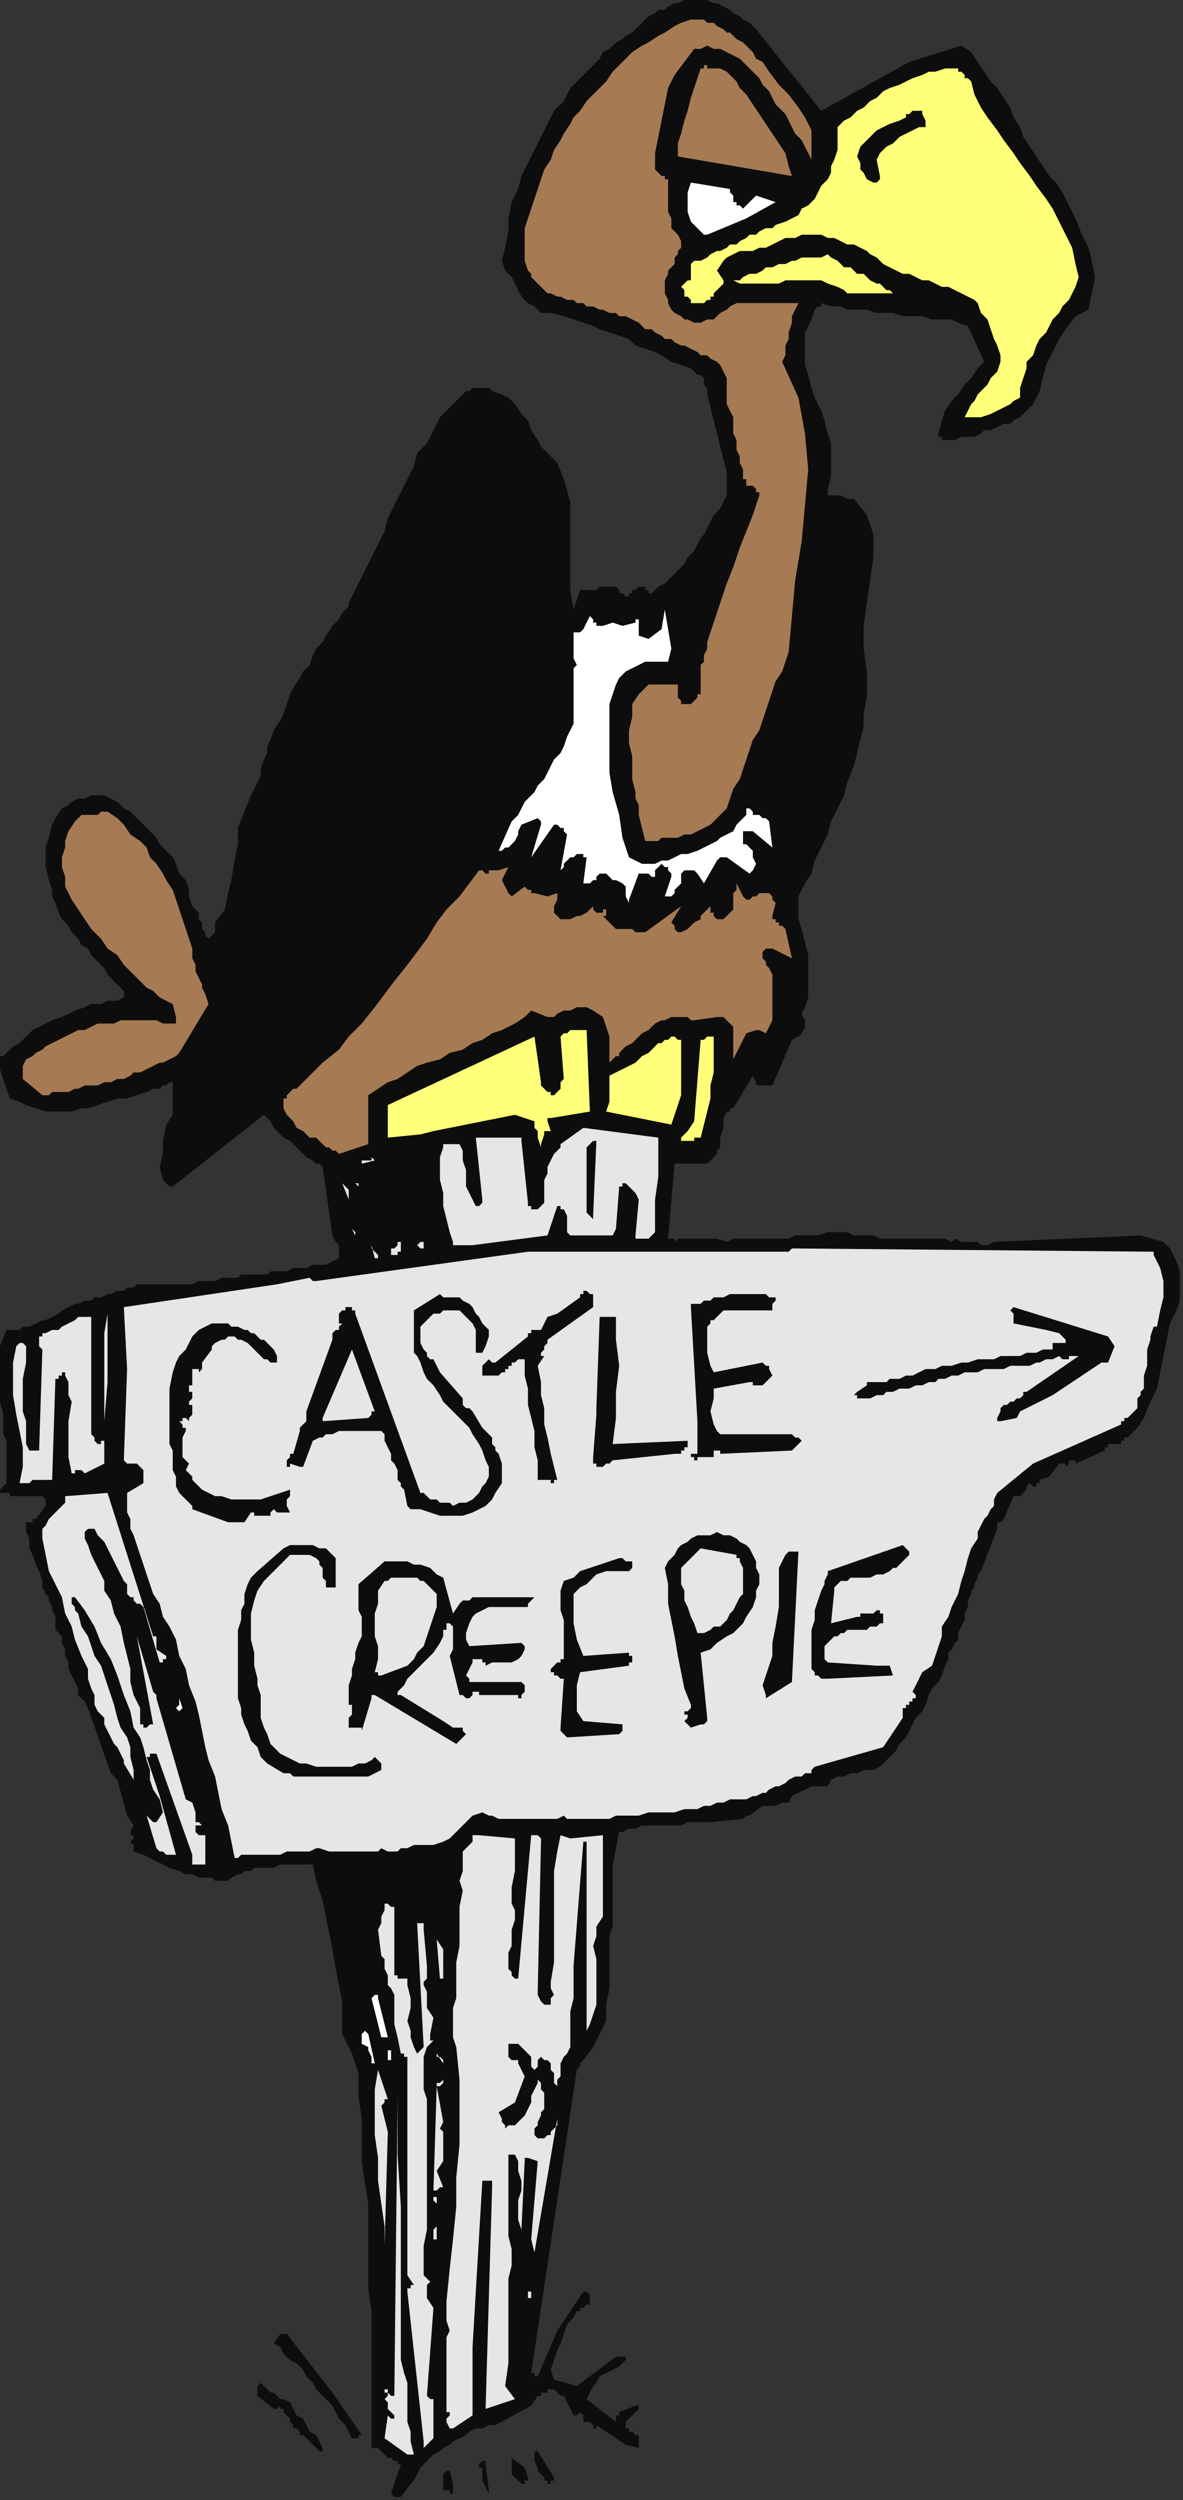
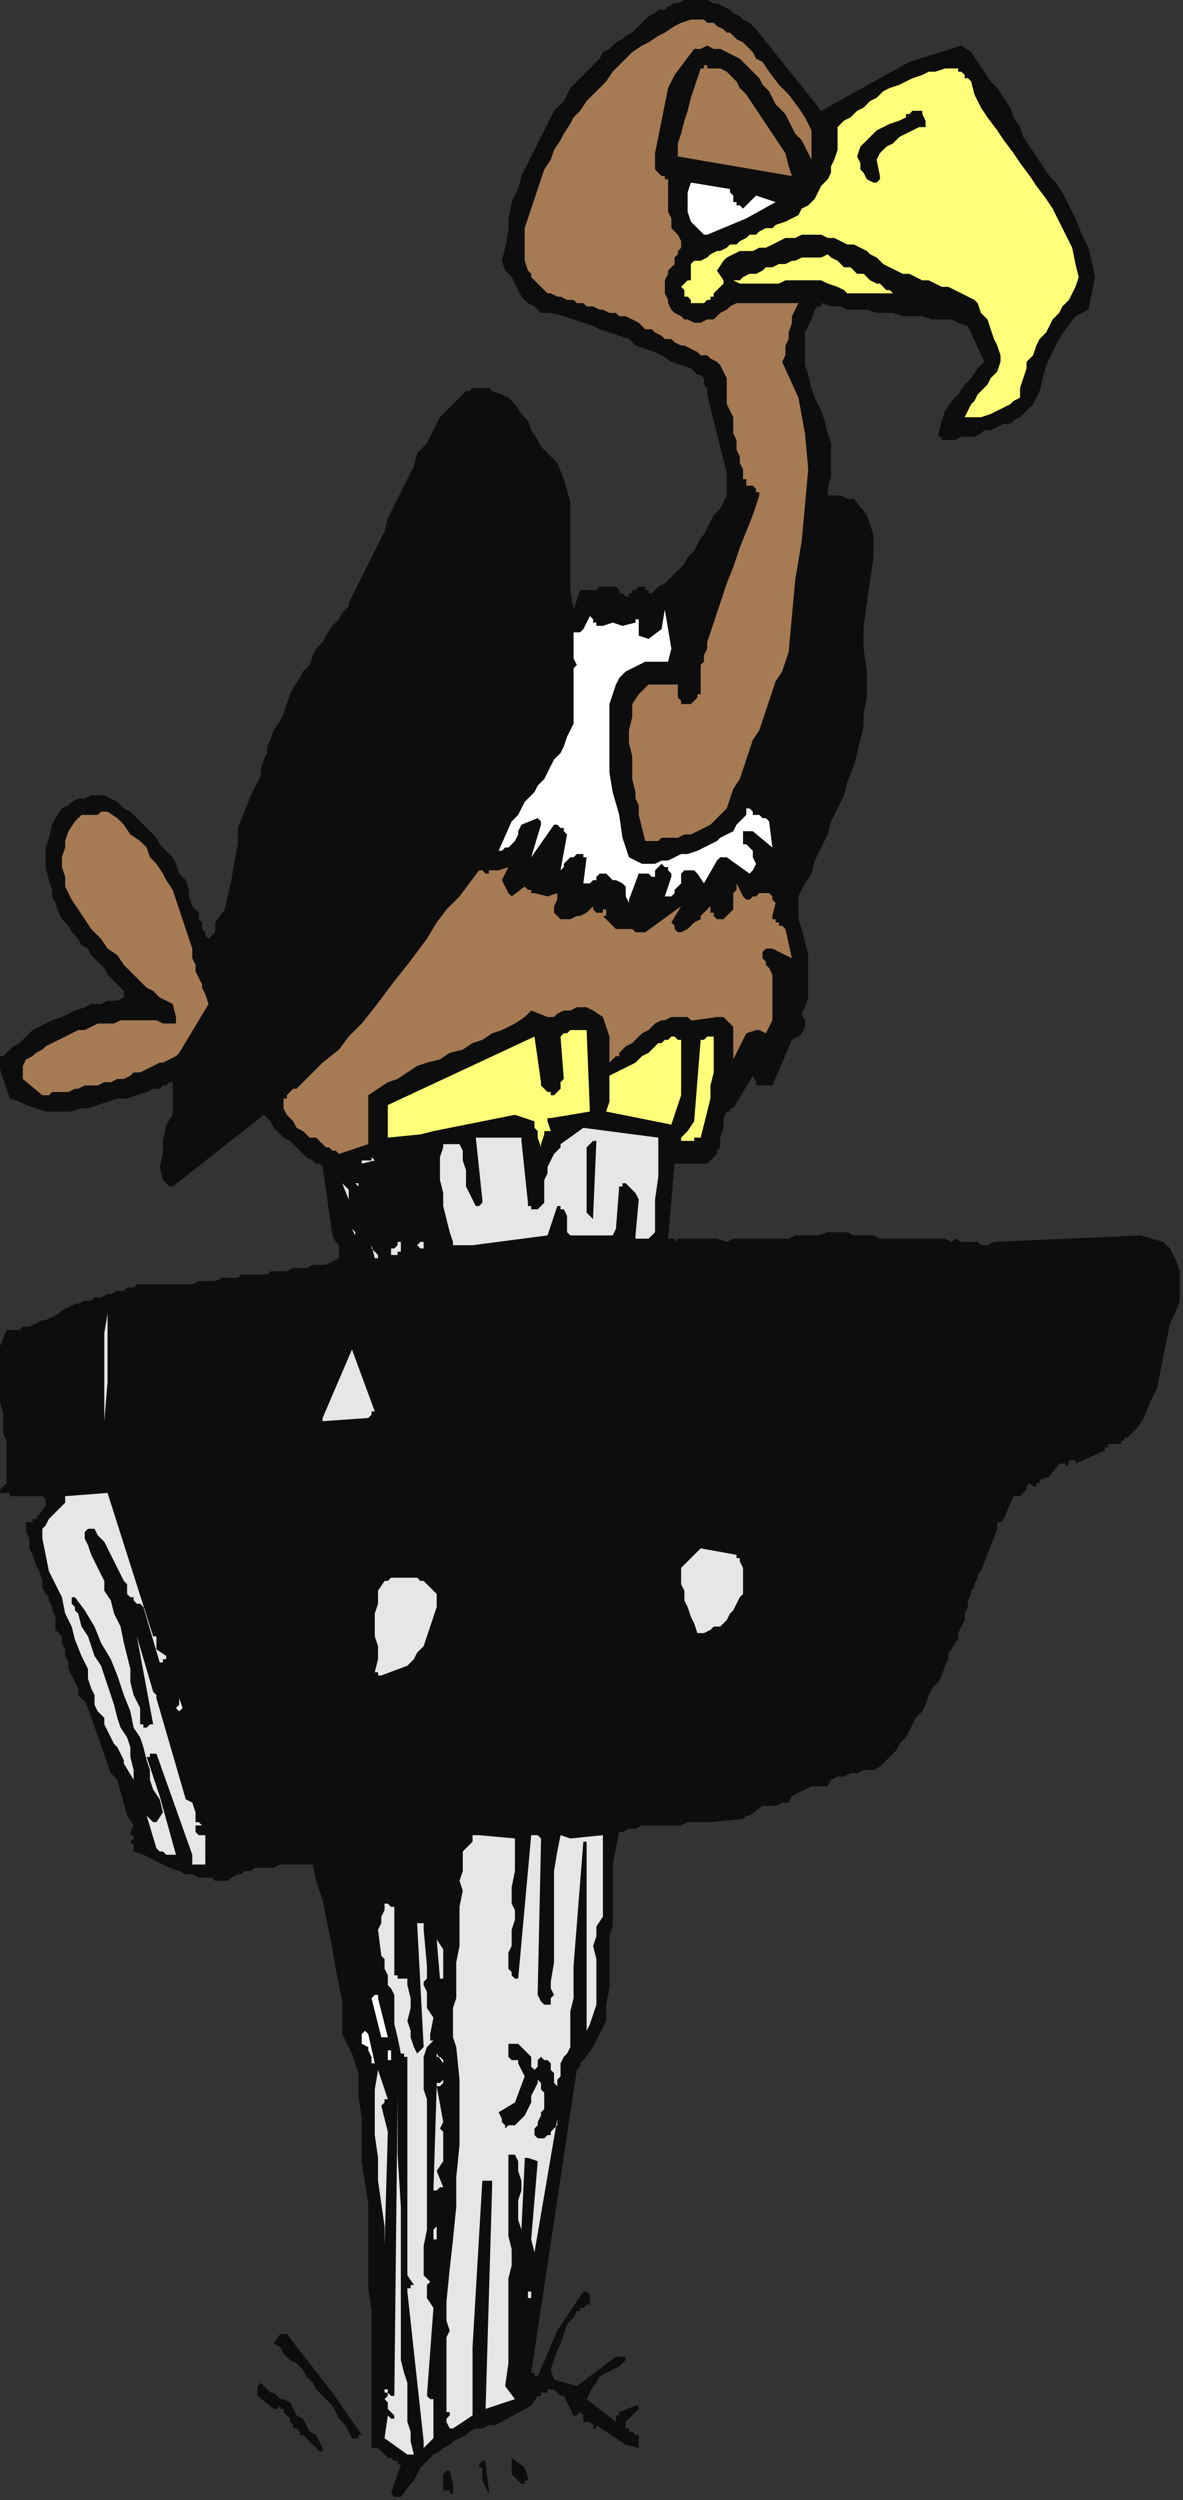
<svg xmlns="http://www.w3.org/2000/svg" xmlns:ns1="http://sodipodi.sourceforge.net/DTD/sodipodi-0.dtd" xmlns:ns2="http://www.inkscape.org/namespaces/inkscape" version="1.0" width="96.044mm" height="202.935mm" id="svg143" ns1:docname="CBIRD028.WMF">
  <rect width="100%" height="100%" fill="#333333" stroke="none" />
  <ns1:namedview pagecolor="#ffffff" bordercolor="#666666" borderopacity="1" objecttolerance="10" gridtolerance="10" guidetolerance="10" ns2:pageopacity="0" ns2:pageshadow="2" ns2:window-width="640" ns2:window-height="480" id="namedview145" />
  <defs id="defs3">
    <pattern id="WMFhbasepattern" patternUnits="userSpaceOnUse" width="6" height="6" x="0" y="0" />
  </defs>
  <path style="fill:#0e0d0d;fill-rule:evenodd;fill-opacity:1;stroke:none;" d="  M 122,766   L 122,766   L 123,766   L 123,766   L 123,766   L 126,762   L 127,761   L 128,759   L 129,757   L 130,756   L 132,754   L 133,753   L 135,752   L 136,751   L 138,750   L 139,749   L 141,748   L 143,747   L 144,746   L 146,745   L 148,745   L 150,744   L 151,744   L 151,744   L 152,744   L 152,744   L 163,738   L 165,735   L 166,735   L 166,734   L 167,734   L 168,734   L 168,734   L 168,733   L 168,733   L 168,733   L 169,733   L 169,733   L 170,733   L 170,733   L 171,734   L 171,734   L 172,735   L 173,735   L 176,741   L 177,741   L 177,741   L 177,741   L 178,740   L 179,741   L 179,741   L 179,742   L 179,743   L 180,743   L 181,743   L 181,743   L 182,744   L 182,745   L 182,745   L 183,745   L 183,744   L 192,750   L 196,751   L 196,751   L 196,751   L 196,750   L 196,750   L 196,747   L 195,747   L 195,747   L 194,746   L 194,746   L 193,746   L 193,745   L 192,745   L 192,744   L 192,743   L 193,742   L 193,742   L 194,741   L 194,741   L 195,740   L 195,740   L 196,739   L 196,738   L 196,738   L 195,738   L 195,738   L 190,740   L 190,741   L 189,741   L 189,742   L 189,743   L 180,736   L 181,734   L 182,732   L 183,731   L 184,729   L 186,728   L 188,727   L 190,726   L 192,724   L 192,724   L 192,724   L 192,723   L 192,723   L 189,723   L 177,732   L 170,730   L 169,727   L 170,724   L 171,721   L 172,719   L 173,716   L 174,713   L 176,711   L 177,709   L 178,709   L 178,708   L 179,708   L 179,708   L 179,708   L 180,707   L 180,707   L 181,707   L 181,704   L 181,704   L 180,703   L 180,703   L 179,703   L 171,715   L 165,729   L 164,729   L 164,729   L 164,728   L 163,728   L 177,635   L 178,634   L 178,634   L 178,633   L 179,632   L 182,628   L 184,624   L 186,620   L 186,615   L 187,610   L 187,604   L 187,599   L 187,594   L 188,591   L 188,588   L 188,586   L 188,583   L 188,578   L 188,572   L 189,567   L 190,562   L 191,562   L 193,561   L 195,561   L 197,560   L 199,560   L 200,560   L 202,560   L 203,560   L 206,560   L 208,560   L 209,560   L 211,559   L 213,559   L 215,559   L 216,559   L 218,559   L 228,558   L 228,558   L 229,557   L 229,557   L 230,557   L 234,554   L 236,554   L 238,554   L 240,553   L 242,553   L 243,551   L 245,550   L 247,549   L 249,548   L 249,548   L 249,548   L 249,548   L 250,548   L 250,548   L 251,548   L 252,548   L 252,548   L 252,548   L 253,548   L 253,548   L 254,548   L 255,546   L 257,545   L 259,545   L 261,544   L 263,544   L 265,543   L 268,543   L 270,542   L 272,540   L 273,539   L 275,537   L 276,535   L 278,533   L 279,531   L 280,529   L 281,527   L 283,525   L 284,523   L 285,520   L 286,518   L 288,516   L 289,514   L 290,511   L 291,509   L 291,508   L 291,508   L 291,508   L 291,507   L 292,506   L 293,504   L 294,503   L 294,501   L 295,499   L 296,497   L 296,495   L 297,493   L 297,492   L 297,491   L 298,489   L 298,488   L 299,487   L 299,486   L 300,484   L 300,483   L 300,483   L 301,482   L 301,482   L 301,482   L 306,469   L 306,468   L 306,467   L 307,467   L 308,466   L 311,459   L 312,459   L 312,459   L 313,459   L 314,458   L 314,458   L 315,457   L 315,456   L 316,455   L 316,455   L 317,456   L 317,456   L 318,456   L 318,455   L 319,455   L 319,454   L 319,454   L 322,453   L 325,449   L 326,449   L 326,449   L 327,449   L 327,450   L 328,449   L 328,449   L 328,448   L 329,448   L 329,448   L 330,448   L 330,449   L 330,449   L 339,445   L 339,444   L 340,444   L 340,443   L 340,443   L 341,443   L 341,443   L 342,443   L 343,443   L 344,443   L 344,442   L 345,442   L 345,441   L 346,441   L 347,440   L 348,439   L 349,438   L 351,435   L 353,430   L 355,426   L 356,421   L 357,416   L 358,411   L 359,406   L 361,402   L 362,399   L 362,396   L 362,393   L 362,390   L 361,387   L 360,385   L 359,383   L 357,381   L 350,379   L 305,381   L 303,382   L 301,382   L 300,381   L 298,381   L 296,381   L 295,381   L 293,380   L 292,381   L 290,380   L 288,380   L 286,380   L 284,380   L 282,380   L 280,380   L 278,380   L 276,380   L 274,380   L 272,380   L 270,380   L 268,379   L 266,379   L 264,379   L 262,379   L 260,378   L 258,378   L 256,378   L 254,378   L 251,379   L 249,379   L 247,379   L 244,379   L 242,380   L 240,380   L 238,380   L 235,380   L 233,380   L 231,380   L 229,380   L 227,380   L 225,380   L 223,381   L 220,380   L 209,380   L 209,380   L 208,380   L 208,380   L 207,381   L 207,380   L 206,380   L 205,380   L 205,380   L 207,357   L 217,357   L 218,356   L 218,356   L 219,355   L 219,355   L 220,354   L 220,353   L 221,352   L 221,351   L 221,349   L 222,346   L 222,343   L 223,341   L 224,341   L 224,340   L 225,340   L 225,340   L 231,330   L 231,330   L 231,330   L 231,330   L 231,330   L 232,332   L 232,333   L 233,333   L 233,333   L 234,333   L 235,333   L 236,333   L 236,333   L 237,333   L 243,319   L 245,318   L 246,317   L 247,315   L 247,313   L 246,311   L 247,309   L 248,306   L 248,303   L 248,301   L 248,297   L 248,293   L 247,289   L 246,285   L 245,282   L 245,278   L 245,275   L 247,271   L 249,268   L 250,264   L 252,260   L 254,256   L 255,252   L 257,248   L 259,244   L 260,240   L 262,235   L 263,231   L 264,227   L 265,223   L 265,219   L 266,214   L 266,210   L 266,206   L 265,199   L 265,192   L 266,185   L 267,178   L 268,171   L 268,164   L 266,158   L 262,153   L 261,153   L 260,153   L 258,152   L 257,152   L 256,152   L 255,152   L 255,152   L 254,152   L 254,151   L 254,151   L 254,150   L 254,150   L 255,146   L 255,143   L 255,140   L 255,136   L 254,133   L 253,129   L 252,126   L 250,122   L 249,119   L 248,115   L 247,112   L 247,109   L 247,105   L 247,102   L 249,98   L 250,95   L 251,94   L 251,94   L 252,94   L 252,93   L 255,94   L 258,94   L 260,95   L 263,95   L 266,95   L 269,96   L 271,96   L 274,96   L 277,97   L 280,97   L 283,97   L 286,98   L 289,98   L 292,98   L 294,99   L 297,100   L 302,111   L 300,113   L 298,116   L 296,118   L 294,121   L 292,123   L 290,126   L 289,129   L 288,133   L 288,134   L 289,134   L 289,135   L 289,135   L 291,135   L 293,135   L 295,134   L 297,134   L 299,134   L 301,133   L 302,132   L 304,132   L 306,131   L 308,130   L 310,130   L 311,129   L 313,128   L 314,127   L 316,125   L 317,124   L 319,120   L 320,116   L 321,112   L 323,108   L 325,104   L 327,101   L 330,97   L 334,95   L 335,90   L 336,85   L 335,80   L 334,76   L 332,72   L 330,67   L 328,63   L 326,59   L 324,56   L 322,54   L 320,51   L 318,48   L 316,45   L 314,42   L 313,39   L 311,36   L 310,33   L 308,30   L 306,27   L 304,25   L 302,22   L 300,19   L 298,16   L 295,14   L 279,19   L 252,34   L 232,9   L 231,8   L 230,7   L 228,6   L 227,5   L 225,4   L 224,3   L 222,2   L 220,1   L 219,1   L 217,0   L 215,0   L 214,0   L 212,0   L 210,0   L 208,1   L 207,1   L 205,2   L 204,3   L 202,3   L 201,4   L 199,5   L 198,6   L 197,7   L 195,9   L 194,10   L 192,11   L 191,12   L 189,13   L 188,14   L 187,15   L 185,16   L 184,18   L 181,21   L 178,24   L 175,27   L 173,31   L 170,34   L 168,38   L 166,42   L 164,46   L 162,50   L 160,54   L 159,58   L 157,62   L 156,67   L 156,71   L 155,76   L 154,80   L 155,83   L 157,85   L 158,87   L 159,89   L 160,91   L 162,93   L 164,94   L 166,96   L 169,96   L 173,97   L 176,98   L 179,99   L 182,100   L 184,101   L 187,102   L 190,103   L 193,104   L 195,106   L 198,107   L 201,108   L 203,109   L 206,111   L 209,112   L 212,113   L 213,114   L 214,115   L 215,115   L 216,116   L 216,118   L 217,119   L 217,120   L 217,121   L 218,125   L 219,129   L 220,133   L 221,137   L 222,141   L 223,145   L 223,148   L 223,152   L 222,154   L 221,156   L 219,158   L 218,160   L 217,162   L 216,164   L 215,165   L 214,167   L 213,169   L 211,171   L 210,173   L 209,174   L 207,176   L 206,177   L 204,179   L 202,180   L 200,182   L 200,182   L 199,182   L 199,182   L 199,181   L 198,181   L 198,180   L 197,180   L 197,180   L 196,180   L 195,181   L 195,181   L 194,181   L 194,182   L 193,182   L 193,183   L 192,183   L 192,183   L 191,182   L 190,182   L 190,181   L 189,180   L 188,180   L 187,180   L 186,180   L 185,180   L 184,180   L 183,181   L 182,181   L 181,181   L 180,181   L 179,181   L 178,181   L 176,187   L 176,187   L 176,187   L 176,187   L 176,187   L 175,181   L 175,174   L 175,167   L 175,160   L 175,154   L 173,147   L 171,142   L 166,137   L 165,135   L 163,132   L 162,129   L 160,127   L 158,124   L 156,122   L 154,121   L 151,120   L 150,119   L 148,119   L 147,119   L 145,119   L 144,120   L 143,120   L 142,121   L 141,122   L 138,125   L 135,128   L 133,132   L 131,136   L 128,139   L 127,143   L 125,147   L 123,151   L 121,155   L 119,159   L 118,163   L 116,167   L 114,171   L 112,175   L 110,179   L 108,183   L 107,185   L 107,186   L 106,187   L 105,188   L 104,190   L 102,192   L 100,195   L 99,197   L 97,199   L 96,201   L 95,204   L 93,206   L 92,208   L 90,211   L 89,213   L 88,216   L 87,219   L 86,221   L 84,224   L 83,227   L 82,229   L 82,231   L 81,233   L 80,236   L 80,238   L 79,240   L 78,242   L 77,244   L 75,249   L 73,254   L 73,259   L 72,264   L 71,270   L 70,274   L 69,279   L 66,283   L 66,285   L 66,286   L 65,287   L 64,288   L 63,287   L 63,286   L 62,285   L 62,283   L 61,282   L 61,280   L 60,279   L 59,278   L 58,275   L 58,273   L 57,270   L 55,268   L 54,265   L 53,263   L 51,261   L 49,259   L 48,257   L 46,255   L 44,253   L 42,251   L 40,249   L 38,248   L 36,246   L 34,245   L 32,244   L 30,244   L 28,244   L 26,245   L 24,245   L 22,246   L 21,247   L 19,248   L 17,251   L 16,253   L 15,257   L 14,260   L 14,263   L 14,266   L 15,270   L 16,273   L 16,275   L 17,277   L 18,280   L 19,282   L 21,284   L 22,286   L 24,288   L 25,290   L 27,291   L 28,293   L 30,295   L 32,297   L 33,299   L 35,301   L 37,303   L 38,304   L 38,305   L 38,305   L 38,306   L 38,306   L 36,307   L 33,307   L 31,308   L 28,308   L 26,309   L 23,310   L 21,311   L 19,312   L 16,313   L 14,314   L 12,315   L 10,316   L 8,318   L 6,320   L 4,321   L 2,323   L 1,324   L 1,324   L 1,324   L 0,324   L 0,328   L 1,331   L 2,334   L 3,337   L 6,338   L 8,339   L 11,340   L 14,341   L 16,341   L 19,341   L 22,341   L 25,340   L 27,340   L 30,339   L 33,338   L 36,337   L 39,337   L 42,336   L 45,335   L 47,334   L 48,334   L 49,334   L 50,333   L 50,333   L 51,333   L 52,332   L 52,332   L 53,332   L 53,342   L 51,345   L 50,350   L 50,354   L 49,358   L 50,362   L 51,363   L 51,363   L 52,364   L 53,364   L 81,342   L 82,343   L 83,344   L 84,346   L 85,347   L 86,348   L 87,349   L 89,350   L 90,351   L 91,352   L 92,353   L 93,354   L 94,355   L 96,356   L 97,357   L 98,357   L 99,358   L 102,379   L 103,381   L 104,382   L 104,384   L 104,386   L 102,387   L 100,388   L 98,388   L 96,388   L 94,389   L 92,389   L 90,389   L 88,390   L 87,390   L 85,390   L 83,390   L 82,391   L 80,391   L 79,391   L 77,391   L 76,391   L 74,391   L 73,392   L 71,392   L 69,392   L 68,392   L 66,393   L 65,393   L 63,393   L 62,393   L 61,393   L 59,394   L 58,394   L 56,394   L 55,394   L 54,394   L 52,394   L 51,394   L 50,394   L 48,394   L 47,394   L 46,394   L 44,394   L 43,394   L 42,394   L 41,395   L 39,395   L 38,396   L 36,396   L 34,397   L 33,397   L 31,398   L 29,398   L 28,399   L 26,399   L 24,400   L 23,400   L 21,401   L 19,402   L 18,403   L 16,404   L 14,405   L 13,405   L 11,406   L 9,407   L 7,407   L 6,408   L 4,408   L 2,408   L 0,413   L 0,419   L 0,425   L 0,430   L 1,434   L 1,437   L 1,440   L 2,442   L 2,455   L 0,457   L 0,457   L 0,458   L 0,458   L 0,458   L 3,458   L 3,459   L 4,459   L 4,459   L 4,459   L 13,459   L 13,459   L 14,460   L 14,461   L 14,462   L 11,466   L 10,466   L 10,466   L 10,467   L 9,467   L 9,467   L 9,467   L 8,467   L 8,468   L 8,470   L 9,472   L 9,475   L 10,477   L 11,480   L 12,482   L 13,485   L 13,487   L 14,489   L 15,490   L 15,491   L 16,493   L 16,494   L 17,496   L 17,497   L 17,498   L 17,498   L 17,499   L 17,499   L 17,500   L 19,502   L 19,504   L 20,506   L 20,508   L 21,510   L 21,512   L 22,514   L 23,516   L 24,518   L 24,520   L 26,522   L 27,524   L 34,544   L 34,544   L 35,545   L 35,545   L 36,546   L 39,557   L 41,560   L 40,562   L 40,563   L 41,563   L 41,564   L 41,564   L 40,565   L 41,566   L 41,567   L 41,568   L 44,569   L 46,570   L 48,571   L 50,572   L 52,573   L 55,574   L 57,575   L 59,575   L 61,576   L 63,576   L 65,576   L 66,577   L 68,577   L 70,577   L 71,576   L 73,575   L 74,575   L 75,574   L 77,574   L 78,573   L 80,573   L 81,573   L 82,573   L 84,573   L 86,572   L 87,572   L 88,572   L 90,572   L 91,572   L 93,572   L 94,572   L 96,572   L 97,577   L 99,583   L 100,588   L 101,593   L 102,598   L 103,604   L 104,609   L 105,614   L 105,617   L 105,619   L 105,621   L 105,624   L 108,630   L 110,636   L 110,643   L 111,650   L 111,656   L 111,663   L 112,670   L 113,676   L 113,677   L 113,678   L 113,678   L 113,679   L 113,683   L 113,687   L 113,691   L 113,695   L 113,702   L 114,709   L 114,716   L 114,723   L 114,730   L 114,737   L 114,744   L 114,751   L 115,751   L 115,751   L 116,751   L 117,752   L 117,752   L 118,753   L 118,753   L 119,754   L 119,754   L 120,754   L 120,754   L 121,755   L 121,755   L 122,755   L 122,756   L 123,756   L 120,765   L 120,765   L 121,766   L 121,766   L 122,766  z " id="path5" />
  <path style="fill:#0e0d0d;fill-rule:evenodd;fill-opacity:1;stroke:none;" d="  M 139,765   L 139,762   L 138,758   L 137,758   L 137,757   L 137,757   L 137,758   L 136,759   L 136,760   L 136,761   L 136,762   L 136,763   L 136,764   L 137,764   L 138,764   L 138,764   L 138,765   L 138,765   L 139,765  z " id="path7" />
  <path style="fill:#0e0d0d;fill-rule:evenodd;fill-opacity:1;stroke:none;" d="  M 150,764   L 149,756   L 149,755   L 149,755   L 149,755   L 148,755   L 148,755   L 148,755   L 147,756   L 147,757   L 147,757   L 147,757   L 148,757   L 148,758   L 148,760   L 148,761   L 149,763   L 150,765   L 150,765   L 150,764   L 150,764   L 150,764  z " id="path9" />
  <path style="fill:#0e0d0d;fill-rule:evenodd;fill-opacity:1;stroke:none;" d="  M 161,762   L 161,761   L 161,761   L 162,761   L 162,760   L 161,757   L 157,754   L 157,755   L 157,756   L 157,758   L 157,759   L 158,760   L 159,761   L 160,762   L 160,762   L 161,762   L 161,762   L 161,762   L 161,762  z " id="path11" />
-   <path style="fill:#0e0d0d;fill-rule:evenodd;fill-opacity:1;stroke:none;" d="  M 168,762   L 169,762   L 169,761   L 170,761   L 170,760   L 165,752   L 165,752   L 165,752   L 165,752   L 164,752   L 164,753   L 164,754   L 164,755   L 165,757   L 165,758   L 166,759   L 167,760   L 167,761   L 168,761   L 168,761   L 168,762   L 168,762  z " id="path13" />
  <path style="fill:#e6e6e8;fill-rule:evenodd;fill-opacity:1;stroke:none;" d="  M 125,753   L 125,753   L 126,753   L 126,753   L 127,753   L 126,749   L 126,746   L 125,743   L 125,739   L 125,735   L 125,731   L 124,728   L 123,724   L 123,708   L 123,692   L 123,677   L 122,661   L 122,656   L 122,652   L 122,647   L 122,643   L 121,735   L 121,735   L 121,735   L 120,735   L 120,735   L 120,735   L 119,734   L 119,733   L 119,733   L 119,733   L 119,733   L 118,733   L 118,733   L 118,733   L 118,734   L 119,734   L 119,735   L 118,736   L 119,737   L 119,738   L 119,739   L 121,741   L 121,741   L 121,742   L 120,742   L 120,742   L 120,742   L 120,742   L 120,742   L 119,741   L 118,748   L 125,753   L 125,753   L 125,753   L 125,753   L 125,753  z " id="path15" />
  <path style="fill:#0e0d0d;fill-rule:evenodd;fill-opacity:1;stroke:none;" d="  M 99,752   L 99,752   L 99,752   L 99,751   L 99,751   L 98,749   L 97,747   L 95,746   L 94,744   L 93,742   L 91,741   L 90,739   L 89,737   L 87,736   L 86,736   L 85,735   L 84,734   L 83,734   L 82,733   L 81,732   L 80,731   L 80,731   L 80,731   L 79,732   L 79,732   L 79,735   L 84,739   L 84,739   L 85,739   L 85,739   L 86,738   L 86,739   L 87,739   L 87,740   L 88,741   L 89,742   L 89,742   L 89,743   L 90,744   L 90,745   L 91,745   L 92,746   L 92,747   L 93,747   L 94,748   L 95,749   L 95,749   L 98,752   L 99,752   L 99,752   L 99,752   L 99,752  z " id="path17" />
  <path style="fill:#e6e6e8;fill-rule:evenodd;fill-opacity:1;stroke:none;" d="  M 130,751   L 133,748   L 133,736   L 132,736   L 132,736   L 131,735   L 131,735   L 133,708   L 131,705   L 131,701   L 131,701   L 131,701   L 131,701   L 132,700   L 131,699   L 130,698   L 130,696   L 130,695   L 130,689   L 131,684   L 131,678   L 131,673   L 131,668   L 131,663   L 131,659   L 131,655   L 131,651   L 131,648   L 131,644   L 130,641   L 130,638   L 130,635   L 130,631   L 131,628   L 131,628   L 132,627   L 132,627   L 133,626   L 132,626   L 132,625   L 132,624   L 132,624   L 133,619   L 131,616   L 131,615   L 131,614   L 131,613   L 131,612   L 131,612   L 131,611   L 131,611   L 131,611   L 130,609   L 130,608   L 131,607   L 131,606   L 131,605   L 131,605   L 131,605   L 131,604   L 131,604   L 131,604   L 131,603   L 131,603   L 130,592   L 130,591   L 130,591   L 130,590   L 130,590   L 128,590   L 130,628   L 129,629   L 129,629   L 129,629   L 128,630   L 127,628   L 126,625   L 126,623   L 125,620   L 126,616   L 126,613   L 125,609   L 125,606   L 125,607   L 124,607   L 124,607   L 124,607   L 123,607   L 122,607   L 122,606   L 121,606   L 121,585   L 121,585   L 120,585   L 119,584   L 118,584   L 118,586   L 117,588   L 117,590   L 116,592   L 117,600   L 118,601   L 118,603   L 118,604   L 119,606   L 119,607   L 119,609   L 120,610   L 121,612   L 121,616   L 121,621   L 122,625   L 123,630   L 123,630   L 124,630   L 124,631   L 125,631   L 125,698   L 127,701   L 126,701   L 126,702   L 125,702   L 125,703   L 130,749   L 130,751   L 130,751   L 130,751   L 130,751   L 130,751  z " id="path19" />
  <path style="fill:#0e0d0d;fill-rule:evenodd;fill-opacity:1;stroke:none;" d="  M 109,748   L 110,748   L 110,748   L 110,747   L 111,747   L 102,734   L 88,716   L 86,716   L 84,719   L 86,720   L 87,722   L 89,724   L 91,725   L 93,727   L 94,729   L 96,731   L 97,733   L 99,735   L 100,736   L 102,738   L 103,740   L 104,742   L 106,744   L 107,746   L 108,748   L 108,748   L 109,748   L 109,748   L 109,748  z " id="path21" />
  <path style="fill:#e6e6e8;fill-rule:evenodd;fill-opacity:1;stroke:none;" d="  M 139,745   L 145,741   L 145,720   L 148,669   L 149,669   L 149,669   L 149,669   L 150,669   L 150,669   L 151,669   L 151,670   L 151,671   L 149,739   L 158,736   L 155,732   L 156,725   L 156,718   L 156,711   L 156,704   L 156,699   L 157,695   L 157,690   L 156,686   L 156,681   L 156,677   L 156,672   L 156,668   L 156,666   L 156,664   L 156,663   L 156,661   L 156,661   L 157,661   L 157,661   L 158,661   L 159,663   L 159,666   L 160,669   L 160,672   L 159,675   L 159,678   L 159,681   L 160,684   L 161,663   L 161,663   L 161,662   L 162,662   L 162,662   L 165,663   L 163,687   L 164,691   L 171,650   L 171,651   L 171,652   L 170,653   L 170,653   L 169,654   L 169,655   L 168,655   L 167,656   L 166,656   L 166,656   L 165,656   L 165,656   L 165,656   L 164,655   L 164,654   L 164,653   L 165,652   L 165,651   L 166,649   L 166,648   L 167,647   L 167,645   L 167,644   L 167,642   L 166,641   L 166,639   L 165,638   L 165,637   L 165,639   L 164,641   L 163,643   L 163,645   L 162,647   L 161,649   L 159,651   L 158,652   L 157,652   L 156,652   L 156,652   L 155,653   L 155,652   L 154,651   L 154,650   L 153,648   L 158,645   L 161,637   L 159,633   L 159,632   L 158,632   L 158,632   L 157,632   L 156,631   L 156,630   L 156,628   L 156,627   L 157,627   L 157,627   L 158,627   L 159,627   L 160,628   L 161,629   L 161,629   L 162,630   L 163,631   L 163,633   L 163,634   L 164,635   L 165,634   L 165,633   L 165,633   L 165,632   L 165,632   L 165,632   L 166,631   L 166,631   L 167,632   L 168,632   L 169,633   L 169,634   L 169,635   L 170,636   L 170,637   L 170,638   L 170,639   L 171,640   L 171,641   L 171,642   L 171,640   L 171,638   L 172,637   L 172,635   L 172,633   L 173,631   L 174,630   L 175,628   L 175,624   L 175,621   L 175,617   L 176,613   L 176,611   L 176,606   L 176,603   L 179,565   L 179,565   L 179,565   L 179,565   L 180,565   L 180,623   L 181,621   L 182,618   L 183,615   L 183,613   L 183,610   L 183,607   L 183,604   L 183,601   L 182,597   L 183,594   L 183,591   L 185,588   L 185,563   L 175,564   L 172,563   L 171,568   L 170,574   L 170,579   L 170,585   L 170,591   L 170,596   L 170,602   L 169,608   L 169,610   L 170,612   L 169,613   L 169,615   L 169,615   L 169,615   L 168,615   L 168,615   L 167,615   L 166,614   L 165,612   L 165,611   L 166,565   L 166,565   L 166,564   L 166,564   L 166,564   L 165,563   L 165,563   L 164,563   L 163,563   L 159,607   L 159,607   L 159,607   L 159,607   L 158,607   L 158,607   L 157,606   L 157,605   L 156,604   L 156,602   L 156,599   L 157,597   L 157,594   L 157,592   L 158,589   L 158,586   L 157,584   L 157,579   L 158,574   L 158,569   L 158,564   L 147,563   L 147,563   L 147,563   L 146,563   L 145,563   L 145,564   L 145,565   L 144,566   L 144,566   L 143,567   L 142,568   L 142,568   L 142,569   L 142,572   L 142,574   L 141,577   L 142,580   L 141,585   L 141,591   L 141,597   L 140,602   L 140,606   L 140,609   L 140,613   L 139,616   L 139,619   L 139,622   L 139,625   L 140,628   L 141,638   L 141,648   L 141,658   L 140,668   L 140,677   L 139,687   L 138,696   L 137,706   L 137,709   L 137,712   L 138,715   L 137,717   L 137,738   L 137,739   L 137,739   L 137,740   L 138,740   L 138,741   L 137,742   L 137,742   L 137,743   L 138,745   L 138,745   L 138,745   L 139,745   L 139,745  z " id="path23" />
  <path style="fill:#ffffff;fill-rule:evenodd;fill-opacity:1;stroke:none;" d="  M 119,729   L 119,718   L 119,730   L 119,730   L 119,729   L 119,729   L 119,729  z " id="path25" />
  <path style="fill:#ffffff;fill-rule:evenodd;fill-opacity:1;stroke:none;" d="  M 118,710   L 118,710   L 118,709   L 118,709   L 118,709   L 118,710  z " id="path27" />
  <path style="fill:#e6e6e8;fill-rule:evenodd;fill-opacity:1;stroke:none;" d="  M 162,705   L 163,705   L 163,704   L 163,704   L 163,703   L 163,703   L 163,703   L 163,703   L 162,703   L 162,703   L 162,704   L 162,705   L 162,706   L 162,706   L 162,705   L 162,705   L 162,705  z " id="path29" />
  <path style="fill:#e6e6e8;fill-rule:evenodd;fill-opacity:1;stroke:none;" d="  M 118,689   L 119,654   L 117,646   L 118,645   L 118,645   L 118,644   L 119,644   L 116,635   L 115,641   L 115,648   L 115,655   L 116,662   L 116,669   L 117,676   L 118,683   L 118,689  z " id="path31" />
  <path style="fill:#e6e6e8;fill-rule:evenodd;fill-opacity:1;stroke:none;" d="  M 134,687   L 134,687   L 134,686   L 134,686   L 134,686   L 134,686   L 134,686   L 134,685   L 134,685   L 134,684   L 134,684   L 134,683   L 134,683   L 134,683   L 133,684   L 133,686   L 133,687   L 133,687   L 133,687   L 134,687   L 134,687  z " id="path33" />
-   <path style="fill:#ffffff;fill-rule:evenodd;fill-opacity:1;stroke:none;" d="  M 134,675   L 134,675   L 134,675   L 134,674   L 134,674   L 134,674   L 134,674   L 133,674   L 133,674   L 133,674   L 133,675   L 133,675   L 134,676   L 134,676   L 134,675   L 134,675   L 134,675  z " id="path35" />
  <path style="fill:#e6e6e8;fill-rule:evenodd;fill-opacity:1;stroke:none;" d="  M 134,672   L 134,672   L 134,672   L 135,671   L 136,671   L 134,666   L 136,663   L 136,655   L 136,654   L 136,654   L 135,653   L 135,653   L 136,651   L 134,640   L 134,640   L 135,640   L 136,639   L 136,639   L 136,638   L 135,639   L 134,639   L 134,640   L 133,672   L 133,672   L 133,672   L 134,672   L 134,672  z " id="path37" />
  <path style="fill:#ffffff;fill-rule:evenodd;fill-opacity:1;stroke:none;" d="  M 136,633   L 136,633   L 136,633   L 136,633   L 136,633   L 136,632   L 135,631   L 134,631   L 134,630   L 136,633   L 136,633   L 136,633   L 136,633   L 136,633  z " id="path39" />
  <path style="fill:#ffffff;fill-rule:evenodd;fill-opacity:1;stroke:none;" d="  M 114,633   L 115,633   L 115,633   L 115,633   L 115,633   L 113,624   L 113,624   L 112,623   L 111,624   L 111,624   L 111,625   L 111,625   L 111,626   L 111,627   L 113,628   L 113,629   L 114,631   L 114,633   L 114,633   L 114,633   L 114,633   L 114,633  z " id="path41" />
  <path style="fill:#ffffff;fill-rule:evenodd;fill-opacity:1;stroke:none;" d="  M 119,632   L 119,632   L 120,632   L 120,632   L 120,632   L 120,629   L 120,629   L 120,629   L 119,629   L 119,629   L 119,632   L 119,632   L 119,632   L 119,632   L 119,632  z " id="path43" />
  <path style="fill:#ffffff;fill-rule:evenodd;fill-opacity:1;stroke:none;" d="  M 118,625   L 118,625   L 118,625   L 119,625   L 119,625   L 116,613   L 116,612   L 116,611   L 116,611   L 116,610   L 116,610   L 116,611   L 116,611   L 116,612   L 116,612   L 115,612   L 115,612   L 114,613   L 117,625   L 118,625   L 118,625   L 118,625   L 118,625  z " id="path45" />
  <path style="fill:#e6e6e8;fill-rule:evenodd;fill-opacity:1;stroke:none;" d="  M 136,607   L 136,598   L 134,595   L 135,607   L 135,607   L 135,607   L 135,607   L 136,607  z " id="path47" />
  <path style="fill:#e6e6e8;fill-rule:evenodd;fill-opacity:1;stroke:none;" d="  M 59,572   L 63,572   L 63,563   L 63,563   L 62,563   L 61,563   L 60,562   L 60,562   L 60,561   L 60,561   L 60,560   L 61,560   L 61,560   L 61,560   L 62,560   L 62,560   L 61,559   L 61,559   L 60,559   L 60,559   L 60,559   L 60,558   L 60,558   L 60,558   L 60,557   L 60,556   L 60,556   L 59,553   L 57,552   L 48,521   L 48,521   L 48,520   L 48,520   L 47,519   L 42,502   L 47,529   L 47,529   L 46,529   L 46,529   L 45,530   L 45,530   L 45,530   L 45,530   L 44,530   L 44,529   L 44,529   L 44,529   L 43,529   L 43,526   L 43,524   L 42,522   L 41,520   L 40,516   L 40,512   L 39,508   L 38,504   L 37,499   L 35,495   L 34,491   L 32,488   L 32,485   L 31,483   L 30,481   L 29,479   L 28,477   L 27,474   L 26,472   L 26,470   L 26,470   L 27,469   L 27,469   L 28,469   L 28,469   L 28,469   L 28,469   L 29,469   L 30,471   L 32,473   L 33,475   L 34,477   L 35,479   L 36,481   L 37,483   L 38,485   L 39,486   L 39,487   L 39,488   L 39,489   L 40,490   L 41,490   L 41,491   L 42,492   L 42,492   L 43,492   L 43,492   L 44,493   L 49,510   L 50,510   L 50,510   L 50,509   L 51,509   L 51,509   L 51,508   L 51,508   L 51,508   L 48,506   L 48,506   L 48,505   L 48,504   L 48,503   L 48,503   L 48,502   L 47,502   L 47,502   L 33,458   L 20,459   L 20,460   L 20,460   L 20,461   L 19,462   L 18,463   L 17,464   L 16,465   L 15,466   L 14,468   L 13,469   L 13,471   L 13,472   L 14,477   L 15,482   L 17,486   L 19,490   L 20,495   L 22,499   L 23,503   L 25,508   L 26,510   L 27,512   L 27,515   L 28,518   L 29,520   L 29,523   L 30,525   L 32,527   L 32,529   L 33,531   L 34,533   L 35,535   L 36,536   L 37,538   L 38,540   L 38,541   L 41,546   L 41,543   L 40,539   L 40,536   L 39,533   L 37,530   L 36,527   L 35,523   L 34,520   L 33,517   L 32,514   L 31,511   L 29,508   L 28,505   L 27,502   L 25,499   L 24,495   L 23,494   L 23,493   L 22,492   L 22,491   L 22,491   L 22,490   L 23,490   L 23,490   L 26,494   L 29,499   L 31,504   L 34,509   L 36,514   L 38,520   L 40,525   L 41,530   L 43,533   L 44,536   L 45,540   L 46,543   L 46,546   L 47,549   L 49,552   L 50,556   L 48,559   L 47,559   L 47,559   L 46,558   L 45,557   L 48,567   L 49,568   L 50,568   L 50,568   L 51,569   L 52,569   L 53,569   L 54,569   L 54,569   L 49,551   L 45,539   L 46,539   L 46,538   L 47,538   L 47,538   L 48,538   L 48,538   L 48,538   L 48,538   L 59,569   L 59,569   L 59,570   L 59,570   L 59,571   L 59,571   L 59,571   L 59,571   L 59,572  z " id="path49" />
-   <path style="fill:#e6e6e8;fill-rule:evenodd;fill-opacity:1;stroke:none;" d="  M 73,570   L 74,569   L 75,569   L 77,569   L 78,569   L 79,569   L 81,569   L 82,569   L 84,569   L 86,569   L 88,568   L 90,568   L 91,568   L 93,568   L 95,568   L 97,567   L 98,567   L 101,568   L 103,568   L 105,568   L 107,568   L 109,568   L 111,568   L 113,568   L 115,568   L 116,568   L 116,568   L 117,567   L 117,567   L 119,568   L 120,568   L 122,568   L 123,567   L 125,567   L 127,566   L 128,566   L 130,566   L 133,566   L 136,565   L 138,564   L 140,562   L 141,561   L 143,559   L 145,557   L 148,556   L 150,557   L 151,557   L 153,558   L 154,558   L 156,558   L 157,558   L 159,558   L 160,558   L 162,558   L 163,558   L 165,558   L 166,558   L 168,558   L 169,558   L 171,558   L 173,557   L 174,558   L 177,558   L 179,558   L 181,558   L 183,558   L 185,558   L 187,558   L 189,557   L 192,557   L 194,557   L 196,557   L 199,556   L 201,556   L 203,556   L 205,556   L 207,556   L 210,555   L 212,555   L 214,555   L 216,554   L 218,554   L 220,553   L 222,553   L 224,552   L 226,552   L 227,552   L 229,552   L 231,551   L 232,551   L 234,550   L 235,550   L 236,549   L 238,548   L 239,548   L 241,547   L 242,546   L 244,545   L 246,545   L 247,544   L 249,544   L 249,544   L 249,543   L 249,543   L 250,542   L 271,536   L 277,527   L 277,527   L 277,526   L 277,526   L 277,525   L 277,525   L 277,524   L 278,524   L 278,523   L 279,523   L 279,522   L 280,522   L 280,521   L 281,521   L 281,521   L 281,520   L 280,519   L 283,513   L 286,511   L 287,508   L 288,505   L 289,502   L 289,499   L 291,496   L 292,493   L 294,489   L 295,485   L 296,482   L 297,478   L 298,475   L 300,472   L 300,470   L 301,468   L 302,466   L 303,465   L 304,463   L 305,462   L 305,460   L 306,458   L 317,449   L 344,437   L 344,437   L 344,437   L 344,437   L 344,436   L 345,436   L 345,435   L 346,435   L 347,434   L 347,434   L 348,433   L 349,432   L 349,432   L 349,431   L 349,429   L 350,428   L 350,427   L 351,426   L 351,425   L 351,424   L 351,422   L 352,419   L 352,416   L 352,414   L 353,411   L 353,411   L 353,410   L 353,410   L 353,410   L 354,407   L 354,407   L 354,407   L 355,407   L 355,407   L 356,402   L 357,398   L 357,393   L 356,389   L 354,385   L 354,385   L 354,385   L 354,385   L 354,384   L 244,383   L 243,383   L 243,383   L 243,383   L 242,384   L 171,384   L 162,384   L 97,393   L 96,393   L 96,393   L 95,392   L 95,392   L 85,394   L 38,401   L 39,420   L 38,448   L 39,449   L 39,449   L 40,449   L 41,449   L 41,449   L 42,449   L 42,449   L 43,450   L 43,450   L 44,451   L 44,452   L 44,453   L 44,453   L 44,454   L 44,454   L 44,455   L 39,458   L 39,459   L 39,461   L 39,462   L 39,464   L 40,466   L 40,467   L 40,469   L 41,471   L 42,474   L 43,477   L 44,480   L 45,483   L 46,486   L 47,489   L 49,492   L 50,496   L 52,499   L 54,503   L 55,508   L 57,512   L 58,517   L 60,522   L 61,526   L 62,531   L 63,536   L 64,540   L 66,545   L 67,550   L 68,555   L 70,560   L 71,565   L 72,570   L 72,570   L 72,570   L 72,570   L 73,570  z " id="path51" />
  <path style="fill:#ffffff;fill-rule:evenodd;fill-opacity:1;stroke:none;" d="  M 44,554   L 44,554   L 44,554   L 44,553   L 44,553   L 44,553   L 44,554   L 44,555   L 44,554  z " id="path53" />
  <path style="fill:#0e0d0d;fill-rule:evenodd;fill-opacity:1;stroke:none;" d="  M 91,545   L 113,545   L 117,543   L 117,542   L 117,541   L 116,540   L 115,539   L 114,540   L 112,541   L 110,541   L 108,542   L 106,542   L 104,542   L 101,542   L 99,542   L 97,542   L 94,541   L 92,541   L 90,540   L 88,539   L 86,538   L 84,536   L 83,535   L 82,532   L 81,530   L 80,527   L 80,525   L 80,522   L 80,520   L 79,517   L 79,515   L 78,511   L 78,507   L 77,503   L 77,499   L 77,495   L 78,491   L 79,488   L 81,485   L 82,484   L 83,483   L 85,481   L 86,480   L 87,479   L 88,478   L 89,477   L 90,477   L 95,477   L 97,478   L 98,479   L 98,480   L 99,481   L 99,483   L 99,484   L 100,485   L 100,487   L 101,487   L 101,487   L 102,487   L 103,487   L 103,478   L 102,477   L 100,475   L 98,475   L 96,474   L 93,474   L 91,474   L 89,474   L 87,475   L 79,482   L 77,484   L 76,486   L 75,489   L 75,492   L 74,494   L 74,497   L 73,500   L 73,502   L 73,507   L 73,512   L 73,516   L 73,521   L 74,524   L 74,526   L 75,529   L 76,531   L 77,534   L 79,536   L 80,539   L 82,541   L 87,544   L 87,544   L 88,544   L 88,544   L 89,544   L 89,544   L 89,544   L 90,545   L 91,545  z " id="path55" />
  <path style="fill:#0e0d0d;fill-rule:evenodd;fill-opacity:1;stroke:none;" d="  M 140,535   L 143,532   L 143,532   L 142,531   L 142,531   L 142,530   L 139,530   L 136,528   L 123,520   L 122,520   L 122,520   L 122,519   L 122,519   L 124,517   L 125,515   L 127,513   L 129,511   L 131,509   L 133,507   L 135,504   L 136,502   L 136,501   L 136,500   L 137,500   L 137,499   L 137,499   L 137,499   L 137,498   L 138,498   L 138,498   L 139,499   L 139,501   L 139,502   L 139,503   L 139,504   L 139,505   L 139,506   L 138,508   L 141,520   L 141,520   L 142,520   L 142,520   L 143,521   L 143,521   L 144,521   L 144,521   L 145,520   L 145,520   L 145,520   L 145,519   L 145,519   L 146,519   L 147,519   L 147,520   L 147,520   L 158,520   L 159,520   L 159,520   L 159,521   L 159,521   L 159,521   L 160,521   L 160,521   L 160,520   L 161,519   L 161,518   L 161,517   L 160,516   L 144,516   L 144,515   L 144,515   L 143,514   L 143,514   L 145,510   L 145,510   L 145,509   L 145,509   L 146,509   L 147,509   L 147,509   L 148,509   L 148,510   L 148,510   L 148,510   L 149,510   L 149,511   L 151,510   L 152,510   L 154,510   L 156,510   L 157,510   L 159,509   L 160,508   L 161,506   L 161,506   L 161,505   L 161,505   L 160,504   L 144,505   L 143,503   L 143,501   L 144,498   L 145,496   L 146,495   L 148,494   L 150,493   L 152,493   L 154,493   L 156,493   L 159,493   L 160,493   L 162,493   L 162,492   L 163,491   L 164,490   L 163,490   L 163,490   L 163,490   L 163,490   L 162,490   L 160,490   L 159,490   L 158,490   L 156,490   L 155,490   L 153,490   L 152,490   L 150,490   L 149,490   L 148,490   L 146,490   L 145,490   L 144,491   L 142,491   L 141,492   L 139,495   L 136,484   L 134,483   L 132,481   L 129,480   L 127,480   L 125,479   L 122,479   L 120,479   L 118,479   L 110,486   L 110,491   L 110,494   L 111,496   L 111,499   L 111,502   L 110,504   L 109,507   L 109,509   L 108,512   L 108,514   L 107,517   L 107,520   L 107,522   L 107,523   L 108,523   L 108,524   L 108,525   L 108,526   L 107,527   L 107,528   L 107,530   L 107,530   L 108,530   L 108,530   L 109,530   L 110,530   L 110,530   L 111,530   L 111,531   L 114,521   L 114,521   L 114,520   L 115,520   L 115,520   L 140,535  z " id="path57" />
  <path style="fill:#0e0d0d;fill-rule:evenodd;fill-opacity:1;stroke:none;" d="  M 174,533   L 190,532   L 191,531   L 191,530   L 191,529   L 191,529   L 179,528   L 177,525   L 177,521   L 177,517   L 178,513   L 193,511   L 193,511   L 193,511   L 193,511   L 193,511   L 193,510   L 194,510   L 194,509   L 194,509   L 194,509   L 194,508   L 193,508   L 193,507   L 179,508   L 177,503   L 176,498   L 176,493   L 176,489   L 178,487   L 180,486   L 182,484   L 183,483   L 186,482   L 188,482   L 190,482   L 192,482   L 193,482   L 193,482   L 194,481   L 194,480   L 194,480   L 194,479   L 193,479   L 193,479   L 192,479   L 191,478   L 191,478   L 190,478   L 178,482   L 176,484   L 173,485   L 172,488   L 172,491   L 172,494   L 173,497   L 173,500   L 173,503   L 173,506   L 173,509   L 172,509   L 172,510   L 171,510   L 170,511   L 170,511   L 170,511   L 169,512   L 169,513   L 169,513   L 170,513   L 170,514   L 170,514   L 171,514   L 172,515   L 172,515   L 173,515   L 172,530   L 172,531   L 172,531   L 173,532   L 174,533   L 174,533   L 174,533   L 174,533   L 174,533  z " id="path59" />
  <path style="fill:#0e0d0d;fill-rule:evenodd;fill-opacity:1;stroke:none;" d="  M 212,530   L 215,529   L 216,529   L 217,528   L 217,528   L 217,527   L 215,507   L 218,506   L 220,504   L 223,502   L 225,501   L 228,498   L 229,496   L 231,493   L 232,490   L 232,488   L 233,486   L 233,483   L 232,481   L 232,479   L 231,477   L 230,475   L 229,474   L 227,473   L 226,472   L 224,471   L 222,471   L 220,470   L 218,471   L 216,471   L 214,471   L 212,472   L 211,473   L 209,474   L 208,475   L 207,477   L 206,478   L 205,479   L 204,481   L 205,486   L 205,492   L 206,497   L 207,502   L 208,508   L 209,513   L 210,518   L 212,523   L 212,524   L 212,524   L 211,525   L 210,525   L 210,526   L 211,526   L 211,527   L 210,528   L 212,530   L 212,530   L 212,530   L 212,530   L 212,530  z " id="path61" />
  <path style="fill:#ffffff;fill-rule:evenodd;fill-opacity:1;stroke:none;" d="  M 55,525   L 55,525   L 56,524   L 56,524   L 56,524   L 55,521   L 55,522   L 55,523   L 54,524   L 55,525   L 55,525   L 55,525   L 55,525   L 55,525  z " id="path63" />
  <path style="fill:#0e0d0d;fill-rule:evenodd;fill-opacity:1;stroke:none;" d="  M 235,521   L 243,516   L 245,476   L 242,476   L 241,477   L 240,479   L 239,481   L 239,483   L 239,488   L 239,493   L 238,499   L 237,504   L 237,508   L 236,511   L 235,514   L 234,517   L 235,520   L 235,520   L 235,520   L 235,520   L 235,521  z " id="path65" />
  <path style="fill:#0e0d0d;fill-rule:evenodd;fill-opacity:1;stroke:none;" d="  M 254,515   L 274,514   L 273,511   L 269,511   L 254,510   L 253,509   L 253,508   L 253,507   L 253,506   L 253,505   L 254,504   L 255,503   L 256,502   L 257,502   L 258,501   L 259,501   L 260,500   L 262,500   L 263,500   L 264,500   L 266,500   L 267,499   L 268,499   L 269,499   L 270,498   L 271,498   L 271,497   L 271,496   L 271,495   L 270,495   L 270,494   L 269,494   L 268,495   L 267,495   L 267,495   L 266,495   L 266,495   L 266,495   L 265,495   L 265,495   L 264,495   L 264,496   L 264,496   L 264,496   L 263,496   L 255,498   L 256,488   L 256,487   L 257,486   L 258,485   L 259,485   L 260,485   L 261,484   L 263,484   L 264,484   L 266,484   L 267,484   L 269,483   L 270,483   L 271,483   L 273,482   L 274,481   L 275,481   L 276,480   L 277,479   L 278,478   L 279,477   L 279,476   L 278,475   L 278,475   L 277,474   L 254,482   L 254,483   L 253,485   L 253,486   L 252,488   L 251,491   L 250,494   L 250,497   L 249,500   L 249,503   L 249,506   L 249,509   L 249,512   L 250,513   L 250,514   L 251,514   L 252,515   L 252,515   L 253,515   L 253,515   L 254,515  z " id="path67" />
  <path style="fill:#e6e6e8;fill-rule:evenodd;fill-opacity:1;stroke:none;" d="  M 117,514   L 125,511   L 127,509   L 128,507   L 130,505   L 131,502   L 132,499   L 133,496   L 134,493   L 134,490   L 134,489   L 133,488   L 132,487   L 132,487   L 131,486   L 130,485   L 129,485   L 128,484   L 127,484   L 125,484   L 124,484   L 123,484   L 121,484   L 120,484   L 119,485   L 118,485   L 116,488   L 116,492   L 115,495   L 115,498   L 115,502   L 116,505   L 116,509   L 115,513   L 115,513   L 116,513   L 116,514   L 117,514   L 117,514   L 117,514   L 117,514   L 117,514  z " id="path69" />
  <path style="fill:#e6e6e8;fill-rule:evenodd;fill-opacity:1;stroke:none;" d="  M 214,501   L 216,501   L 218,500   L 219,499   L 221,499   L 222,498   L 223,497   L 224,495   L 225,494   L 226,492   L 227,490   L 228,489   L 228,487   L 228,485   L 228,483   L 228,481   L 227,479   L 227,478   L 226,478   L 226,477   L 226,477   L 215,475   L 212,478   L 209,481   L 209,483   L 209,486   L 210,488   L 210,491   L 211,493   L 212,496   L 213,498   L 214,501   L 214,501   L 214,501   L 214,501   L 214,501  z " id="path71" />
  <path style="fill:#0e0d0d;fill-rule:evenodd;fill-opacity:1;stroke:none;" d="  M 70,467   L 74,467   L 74,467   L 74,467   L 74,467   L 75,467   L 77,464   L 78,464   L 78,465   L 78,465   L 79,465   L 79,465   L 80,465   L 80,465   L 80,465   L 81,465   L 81,465   L 82,465   L 82,465   L 83,465   L 83,464   L 83,464   L 84,463   L 84,463   L 85,464   L 85,464   L 85,464   L 86,464   L 86,464   L 87,464   L 87,464   L 88,464   L 88,464   L 89,464   L 89,464   L 88,462   L 88,460   L 89,459   L 89,459   L 89,457   L 80,460   L 78,460   L 75,460   L 73,460   L 71,460   L 68,459   L 66,459   L 64,458   L 62,457   L 61,456   L 60,455   L 60,455   L 59,454   L 59,453   L 58,452   L 58,452   L 57,451   L 58,449   L 56,447   L 56,444   L 56,441   L 57,439   L 57,438   L 56,438   L 56,438   L 56,437   L 56,437   L 55,436   L 56,436   L 56,435   L 57,435   L 57,435   L 57,435   L 58,436   L 58,435   L 59,434   L 59,432   L 59,431   L 58,431   L 58,431   L 58,430   L 58,430   L 59,429   L 59,428   L 59,427   L 59,427   L 58,427   L 58,426   L 58,426   L 58,425   L 58,425   L 59,425   L 59,425   L 59,425   L 59,424   L 59,424   L 59,423   L 59,423   L 59,422   L 59,422   L 59,421   L 59,421   L 59,420   L 60,420   L 60,420   L 61,420   L 61,421   L 62,420   L 62,420   L 62,419   L 62,418   L 65,414   L 65,414   L 65,413   L 65,413   L 65,413   L 66,412   L 68,411   L 69,411   L 70,410   L 72,410   L 73,411   L 74,411   L 76,412   L 77,413   L 78,414   L 79,415   L 80,416   L 81,417   L 82,417   L 83,418   L 85,418   L 85,418   L 85,418   L 85,417   L 85,416   L 84,414   L 83,413   L 82,412   L 81,411   L 80,411   L 79,410   L 78,409   L 77,409   L 76,408   L 75,408   L 73,407   L 72,407   L 71,407   L 70,406   L 68,406   L 67,406   L 65,406   L 63,407   L 61,408   L 59,410   L 58,412   L 57,414   L 55,416   L 54,418   L 53,421   L 52,426   L 52,432   L 52,438   L 52,443   L 53,445   L 53,448   L 53,451   L 54,453   L 54,456   L 55,458   L 57,460   L 59,462   L 59,462   L 59,462   L 59,463   L 59,463   L 70,467  z " id="path73" />
  <path style="fill:#0e0d0d;fill-rule:evenodd;fill-opacity:1;stroke:none;" d="  M 135,465   L 137,465   L 140,465   L 142,465   L 145,464   L 147,463   L 149,462   L 151,460   L 152,458   L 154,455   L 154,452   L 154,449   L 153,446   L 152,445   L 152,444   L 151,443   L 151,441   L 150,440   L 150,440   L 149,439   L 148,438   L 145,433   L 144,432   L 144,432   L 143,432   L 142,431   L 142,431   L 142,430   L 142,430   L 142,429   L 135,421   L 133,417   L 132,417   L 132,417   L 131,416   L 131,415   L 130,414   L 129,412   L 129,409   L 129,407   L 130,406   L 131,405   L 132,404   L 133,403   L 135,403   L 136,402   L 138,402   L 139,402   L 140,402   L 141,402   L 142,403   L 143,404   L 144,405   L 145,406   L 146,408   L 146,409   L 146,415   L 147,415   L 147,415   L 148,415   L 148,415   L 149,413   L 150,410   L 150,408   L 148,406   L 147,404   L 146,403   L 145,401   L 144,400   L 142,399   L 141,398   L 139,398   L 138,398   L 137,398   L 137,398   L 136,398   L 136,398   L 136,398   L 136,398   L 135,397   L 135,397   L 127,402   L 127,415   L 127,415   L 127,415   L 127,415   L 128,416   L 129,418   L 130,421   L 131,423   L 133,425   L 135,428   L 136,430   L 138,432   L 140,434   L 142,436   L 144,438   L 145,440   L 147,443   L 148,445   L 149,448   L 150,450   L 150,453   L 149,455   L 148,456   L 147,458   L 146,459   L 145,460   L 143,461   L 141,461   L 139,462   L 138,461   L 136,461   L 135,461   L 134,460   L 132,460   L 131,459   L 130,458   L 129,458   L 109,403   L 109,403   L 109,402   L 108,402   L 108,401   L 107,401   L 107,401   L 107,401   L 106,401   L 106,401   L 106,402   L 105,402   L 105,402   L 105,402   L 104,403   L 104,404   L 104,404   L 104,405   L 104,405   L 104,406   L 105,406   L 104,407   L 104,408   L 103,408   L 102,409   L 102,410   L 102,410   L 102,411   L 102,411   L 94,433   L 94,436   L 92,438   L 92,438   L 92,439   L 92,439   L 92,439   L 90,446   L 89,446   L 89,447   L 88,448   L 88,449   L 88,450   L 88,450   L 89,450   L 89,449   L 92,450   L 93,450   L 93,450   L 93,450   L 93,450   L 96,442   L 98,441   L 99,441   L 100,440   L 101,440   L 102,440   L 104,439   L 105,439   L 106,439   L 107,439   L 109,439   L 110,439   L 112,439   L 113,439   L 114,439   L 116,439   L 117,439   L 117,439   L 118,440   L 118,441   L 118,442   L 120,446   L 120,448   L 121,449   L 122,451   L 122,453   L 122,454   L 123,455   L 123,456   L 124,457   L 125,462   L 125,462   L 126,463   L 126,463   L 127,463   L 127,463   L 128,463   L 128,463   L 129,463   L 135,465  z " id="path75" />
-   <path style="fill:#e6e6e8;fill-rule:evenodd;fill-opacity:1;stroke:none;" d="  M 7,455   L 8,455   L 9,455   L 9,455   L 10,454   L 10,454   L 11,454   L 11,454   L 12,454   L 12,454   L 13,454   L 13,454   L 14,454   L 16,454   L 17,423   L 18,423   L 18,422   L 19,422   L 19,421   L 20,421   L 20,421   L 20,421   L 20,422   L 21,424   L 21,426   L 21,428   L 22,430   L 21,436   L 21,441   L 21,447   L 22,452   L 22,452   L 23,452   L 23,451   L 23,451   L 24,451   L 25,451   L 25,451   L 26,452   L 32,449   L 32,440   L 32,441   L 32,441   L 32,442   L 32,442   L 31,442   L 31,443   L 30,443   L 30,443   L 29,442   L 29,441   L 28,440   L 28,440   L 28,404   L 26,404   L 24,404   L 23,405   L 21,406   L 19,407   L 18,408   L 16,408   L 14,409   L 13,409   L 13,410   L 12,410   L 12,411   L 12,412   L 12,412   L 12,413   L 13,414   L 12,445   L 9,445   L 8,443   L 8,440   L 8,436   L 7,433   L 7,428   L 7,423   L 8,418   L 8,413   L 7,412   L 7,412   L 6,412   L 5,413   L 4,418   L 4,423   L 4,428   L 5,434   L 6,439   L 7,444   L 7,450   L 6,455   L 6,455   L 7,455   L 7,455   L 7,455  z " id="path77" />
  <path style="fill:#0e0d0d;fill-rule:evenodd;fill-opacity:1;stroke:none;" d="  M 170,455   L 170,455   L 170,455   L 170,454   L 171,454   L 170,450   L 169,446   L 168,441   L 167,437   L 167,432   L 166,428   L 166,424   L 165,419   L 167,416   L 166,416   L 166,416   L 166,416   L 166,415   L 167,414   L 167,413   L 168,412   L 168,411   L 182,401   L 182,400   L 182,399   L 182,398   L 182,397   L 181,397   L 181,397   L 180,396   L 180,396   L 179,396   L 179,397   L 178,397   L 178,398   L 171,403   L 168,404   L 166,408   L 165,408   L 165,408   L 164,408   L 163,408   L 163,409   L 162,409   L 162,410   L 162,410   L 152,418   L 152,418   L 151,418   L 151,418   L 150,417   L 148,419   L 148,420   L 148,421   L 148,421   L 148,422   L 149,422   L 150,422   L 151,422   L 152,422   L 153,422   L 154,421   L 155,421   L 155,420   L 156,420   L 156,419   L 157,419   L 157,418   L 158,418   L 159,417   L 160,417   L 161,417   L 161,422   L 162,426   L 162,431   L 163,435   L 164,439   L 164,444   L 165,448   L 165,453   L 165,453   L 165,453   L 165,453   L 165,454   L 168,454   L 169,454   L 169,455   L 169,455   L 170,455  z " id="path79" />
  <path style="fill:#0e0d0d;fill-rule:evenodd;fill-opacity:1;stroke:none;" d="  M 183,450   L 184,450   L 185,450   L 185,450   L 186,449   L 186,449   L 187,449   L 188,448   L 188,448   L 207,446   L 208,446   L 208,446   L 209,446   L 209,445   L 210,445   L 210,444   L 211,444   L 211,443   L 211,443   L 211,443   L 211,443   L 211,442   L 188,443   L 189,435   L 189,427   L 190,419   L 189,411   L 189,409   L 189,408   L 189,406   L 189,404   L 184,404   L 183,432   L 183,433   L 183,433   L 183,434   L 183,434   L 182,447   L 182,449   L 182,449   L 183,449   L 183,450   L 183,450  z " id="path81" />
  <path style="fill:#0e0d0d;fill-rule:evenodd;fill-opacity:1;stroke:none;" d="  M 214,448   L 214,447   L 214,447   L 214,447   L 214,447   L 219,447   L 219,447   L 219,446   L 219,446   L 219,446   L 219,445   L 219,445   L 220,445   L 220,445   L 220,445   L 221,445   L 221,445   L 221,446   L 243,445   L 246,442   L 246,442   L 245,441   L 245,441   L 244,441   L 244,441   L 243,440   L 242,440   L 242,440   L 240,440   L 238,440   L 236,440   L 234,440   L 232,440   L 230,440   L 228,440   L 226,440   L 226,440   L 225,440   L 224,440   L 223,440   L 223,440   L 222,440   L 221,440   L 220,439   L 219,437   L 218,433   L 219,429   L 219,426   L 230,424   L 230,424   L 231,424   L 231,425   L 232,425   L 234,425   L 237,422   L 236,420   L 236,419   L 235,419   L 234,418   L 219,421   L 218,419   L 217,415   L 217,412   L 217,408   L 217,407   L 218,406   L 218,405   L 219,405   L 220,404   L 221,403   L 221,403   L 222,402   L 237,402   L 237,401   L 237,401   L 237,400   L 238,399   L 238,399   L 238,399   L 238,399   L 238,398   L 236,398   L 235,397   L 233,397   L 231,397   L 230,397   L 228,397   L 227,397   L 225,397   L 224,397   L 222,398   L 221,398   L 219,398   L 218,399   L 216,399   L 215,400   L 213,400   L 213,400   L 212,400   L 212,401   L 212,401   L 214,436   L 214,445   L 214,446   L 214,446   L 213,446   L 212,446   L 212,446   L 212,447   L 213,447   L 213,448   L 213,448   L 213,448   L 214,448   L 214,448  z " id="path83" />
  <path style="fill:#e6e6e8;fill-rule:evenodd;fill-opacity:1;stroke:none;" d="  M 32,436   L 33,424   L 33,403   L 32,409   L 32,415   L 32,421   L 32,427   L 32,429   L 32,432   L 32,434   L 32,437   L 32,437   L 32,437   L 32,436   L 32,436  z " id="path85" />
  <path style="fill:#e6e6e8;fill-rule:evenodd;fill-opacity:1;stroke:none;" d="  M 99,436   L 113,435   L 114,434   L 114,434   L 114,433   L 115,433   L 108,414   L 99,435   L 99,436   L 99,436   L 99,436   L 99,436  z " id="path87" />
  <path style="fill:#0e0d0d;fill-rule:evenodd;fill-opacity:1;stroke:none;" d="  M 307,436   L 312,435   L 313,433   L 323,428   L 338,418   L 338,418   L 339,418   L 339,418   L 340,418   L 342,413   L 340,410   L 311,401   L 310,402   L 311,403   L 311,404   L 311,406   L 316,407   L 321,408   L 325,409   L 327,411   L 327,412   L 327,412   L 326,412   L 326,412   L 325,412   L 325,412   L 324,412   L 323,412   L 323,413   L 323,413   L 323,414   L 323,414   L 320,414   L 318,415   L 315,415   L 313,416   L 310,416   L 307,416   L 305,417   L 302,417   L 300,417   L 297,418   L 295,418   L 292,419   L 289,419   L 287,420   L 284,420   L 282,421   L 280,422   L 279,422   L 278,422   L 276,423   L 275,423   L 273,423   L 272,424   L 271,424   L 270,424   L 270,424   L 269,424   L 269,424   L 268,424   L 267,424   L 267,424   L 266,424   L 266,424   L 266,424   L 266,424   L 266,425   L 263,427   L 262,428   L 263,428   L 263,428   L 263,429   L 264,429   L 264,429   L 265,429   L 266,429   L 267,429   L 269,428   L 271,428   L 272,427   L 274,427   L 276,426   L 278,426   L 279,426   L 281,425   L 283,425   L 285,424   L 287,424   L 288,423   L 290,423   L 292,422   L 294,422   L 296,421   L 298,421   L 300,421   L 302,420   L 304,420   L 306,420   L 308,420   L 310,419   L 312,419   L 314,419   L 316,419   L 318,418   L 319,418   L 321,417   L 323,417   L 325,416   L 326,417   L 327,417   L 328,417   L 328,416   L 329,416   L 330,416   L 330,416   L 331,416   L 331,416   L 331,416   L 331,416   L 331,416   L 315,427   L 315,427   L 314,427   L 314,428   L 313,429   L 312,429   L 311,430   L 310,430   L 309,431   L 308,431   L 307,432   L 307,433   L 306,435   L 306,435   L 306,436   L 307,436   L 307,436   L 307,436   L 307,436   L 307,436   L 307,436  z " id="path89" />
  <path style="fill:#0e0d0d;fill-rule:evenodd;fill-opacity:1;stroke:none;" d="  M 219,393   L 304,393   L 219,393   L 219,393   L 219,393   L 219,393   L 219,393  z " id="path91" />
  <path style="fill:#e6e6e8;fill-rule:evenodd;fill-opacity:1;stroke:none;" d="  M 115,386   L 115,386   L 116,386   L 116,386   L 116,386   L 116,385   L 115,384   L 114,383   L 114,382   L 115,386   L 115,386   L 115,386   L 115,386   L 115,386  z " id="path93" />
  <path style="fill:#e6e6e8;fill-rule:evenodd;fill-opacity:1;stroke:none;" d="  M 120,385   L 121,385   L 122,385   L 122,384   L 123,384   L 123,383   L 123,383   L 123,382   L 123,381   L 122,381   L 122,382   L 121,383   L 120,383   L 120,383   L 120,384   L 120,384   L 120,385   L 120,385   L 120,385   L 120,385   L 120,385  z " id="path95" />
  <path style="fill:#e6e6e8;fill-rule:evenodd;fill-opacity:1;stroke:none;" d="  M 130,383   L 130,383   L 130,382   L 130,382   L 130,381   L 130,381   L 130,381   L 130,381   L 130,381   L 129,381   L 129,381   L 128,382   L 129,383   L 129,383   L 129,383   L 129,383   L 130,383  z " id="path97" />
  <path style="fill:#e6e6e8;fill-rule:evenodd;fill-opacity:1;stroke:none;" d="  M 145,382   L 168,379   L 171,370   L 172,370   L 172,371   L 173,371   L 174,373   L 174,378   L 175,379   L 177,379   L 178,379   L 180,379   L 182,379   L 184,379   L 186,379   L 188,379   L 189,377   L 190,364   L 191,364   L 191,363   L 192,363   L 192,363   L 193,364   L 194,365   L 195,366   L 196,368   L 195,379   L 195,380   L 196,380   L 196,380   L 197,380   L 197,380   L 198,380   L 198,380   L 199,380   L 200,379   L 201,378   L 201,376   L 201,374   L 201,368   L 202,361   L 202,355   L 202,349   L 179,346   L 172,351   L 172,351   L 172,352   L 172,352   L 172,352   L 170,354   L 169,356   L 168,358   L 168,360   L 167,362   L 167,364   L 167,367   L 167,369   L 166,370   L 166,370   L 165,371   L 164,371   L 163,371   L 163,370   L 162,370   L 162,369   L 160,350   L 160,349   L 160,349   L 160,349   L 159,349   L 146,349   L 148,368   L 148,368   L 148,369   L 147,370   L 146,370   L 145,368   L 144,366   L 143,364   L 143,361   L 143,359   L 142,356   L 142,353   L 141,351   L 140,351   L 140,351   L 139,351   L 138,351   L 138,351   L 137,351   L 136,351   L 136,352   L 135,355   L 135,359   L 135,362   L 136,366   L 136,370   L 137,374   L 138,378   L 139,381   L 139,382   L 140,382   L 141,382   L 141,382   L 142,382   L 143,382   L 144,382   L 145,382  z " id="path99" />
  <path style="fill:#ffffff;fill-rule:evenodd;fill-opacity:1;stroke:none;" d="  M 109,379   L 109,379   L 109,378   L 109,378   L 108,377   L 109,379  z " id="path101" />
  <path style="fill:#0e0d0d;fill-rule:evenodd;fill-opacity:1;stroke:none;" d="  M 182,373   L 183,350   L 182,350   L 182,350   L 181,351   L 180,352   L 180,372   L 182,374   L 182,374   L 182,374   L 182,373   L 182,373  z " id="path103" />
  <path style="fill:#ffffff;fill-rule:evenodd;fill-opacity:1;stroke:none;" d="  M 122,370   L 122,363   L 122,370  z " id="path105" />
  <path style="fill:#e6e6e8;fill-rule:evenodd;fill-opacity:1;stroke:none;" d="  M 107,368   L 107,368   L 107,367   L 107,366   L 107,365   L 105,363   L 107,368  z " id="path107" />
  <path style="fill:#e6e6e8;fill-rule:evenodd;fill-opacity:1;stroke:none;" d="  M 110,364   L 110,364   L 110,364   L 110,364   L 110,364   L 110,364   L 110,363   L 110,363   L 109,363   L 110,364  z " id="path109" />
  <path style="fill:#e6e6e8;fill-rule:evenodd;fill-opacity:1;stroke:none;" d="  M 111,357   L 115,356   L 115,356   L 114,355   L 114,356   L 113,356   L 112,356   L 111,356   L 111,357   L 111,357  z " id="path111" />
  <path style="fill:#0e0d0d;fill-rule:evenodd;fill-opacity:1;stroke:none;" d="  M 57,355   L 60,353   L 63,350   L 67,347   L 70,344   L 73,342   L 76,339   L 79,336   L 83,333   L 86,330   L 89,327   L 92,324   L 95,321   L 99,318   L 102,315   L 105,312   L 108,308   L 112,304   L 116,299   L 120,294   L 124,289   L 127,284   L 131,280   L 134,275   L 138,270   L 141,265   L 145,260   L 148,255   L 152,250   L 155,245   L 158,240   L 162,235   L 165,230   L 167,228   L 168,225   L 169,223   L 169,220   L 170,218   L 170,215   L 170,213   L 170,210   L 169,201   L 169,192   L 169,183   L 170,174   L 170,165   L 169,157   L 166,149   L 162,142   L 160,140   L 159,137   L 157,135   L 156,132   L 155,130   L 154,128   L 152,126   L 149,125   L 147,126   L 145,126   L 143,128   L 142,129   L 141,131   L 139,132   L 138,134   L 137,136   L 134,142   L 131,149   L 128,156   L 124,162   L 121,169   L 117,175   L 114,181   L 110,188   L 107,194   L 103,200   L 100,207   L 96,213   L 93,219   L 90,226   L 87,232   L 84,238   L 82,241   L 81,244   L 80,248   L 79,251   L 78,254   L 78,257   L 77,260   L 77,263   L 80,261   L 82,258   L 84,255   L 87,252   L 89,248   L 91,244   L 93,241   L 95,237   L 98,235   L 99,236   L 99,237   L 100,238   L 101,239   L 99,242   L 97,245   L 95,248   L 93,250   L 91,253   L 89,256   L 87,259   L 86,261   L 84,264   L 82,267   L 80,270   L 78,273   L 77,276   L 75,279   L 73,282   L 72,285   L 71,287   L 70,289   L 70,291   L 69,292   L 69,294   L 69,296   L 68,298   L 68,300   L 70,298   L 71,296   L 73,294   L 74,292   L 75,291   L 77,288   L 78,286   L 80,284   L 81,282   L 83,280   L 85,277   L 86,275   L 88,273   L 90,271   L 91,269   L 93,267   L 95,266   L 96,266   L 97,267   L 97,267   L 98,267   L 98,268   L 98,268   L 99,269   L 99,270   L 96,273   L 94,276   L 91,280   L 88,283   L 86,286   L 83,290   L 80,293   L 78,296   L 75,300   L 73,303   L 70,307   L 68,310   L 66,314   L 64,318   L 63,323   L 61,327   L 61,328   L 60,329   L 60,331   L 61,332   L 89,304   L 92,307   L 93,307   L 93,308   L 93,308   L 93,309   L 92,310   L 91,311   L 90,312   L 90,312   L 89,313   L 88,313   L 87,314   L 86,315   L 83,317   L 81,320   L 79,322   L 77,325   L 74,327   L 72,329   L 70,332   L 67,334   L 65,336   L 63,339   L 61,341   L 60,344   L 58,346   L 57,349   L 56,352   L 56,355   L 56,355   L 57,355   L 57,355   L 57,355  z " id="path113" />
  <path style="fill:#a67b54;fill-rule:evenodd;fill-opacity:1;stroke:none;" d="  M 187,326   L 188,325   L 189,324   L 190,324   L 190,323   L 191,322   L 191,322   L 192,321   L 192,321   L 194,320   L 195,319   L 196,318   L 197,317   L 199,316   L 200,315   L 201,314   L 203,313   L 204,313   L 206,312   L 207,312   L 208,312   L 210,312   L 211,312   L 212,313   L 213,313   L 220,312   L 221,312   L 222,312   L 223,313   L 223,313   L 224,314   L 224,314   L 225,315   L 225,316   L 225,318   L 225,320   L 225,322   L 225,325   L 229,317   L 232,316   L 232,316   L 232,316   L 232,316   L 233,316   L 235,317   L 236,315   L 237,313   L 237,311   L 237,309   L 237,306   L 237,304   L 237,301   L 237,299   L 236,297   L 235,296   L 235,295   L 234,294   L 234,293   L 234,293   L 234,293   L 234,292   L 234,292   L 235,291   L 236,291   L 237,291   L 243,294   L 241,285   L 240,284   L 240,284   L 239,284   L 239,283   L 238,283   L 238,282   L 237,282   L 237,281   L 238,277   L 237,276   L 237,275   L 236,274   L 235,274   L 234,274   L 233,274   L 232,275   L 232,275   L 231,275   L 230,276   L 229,276   L 228,275   L 226,271   L 226,273   L 225,274   L 225,276   L 225,277   L 225,279   L 224,280   L 223,281   L 222,282   L 221,282   L 220,282   L 220,282   L 219,281   L 219,281   L 219,280   L 218,280   L 218,279   L 218,279   L 218,278   L 218,278   L 219,277   L 218,278   L 217,279   L 215,281   L 215,282   L 213,283   L 212,284   L 211,285   L 209,286   L 208,286   L 207,285   L 207,284   L 206,283   L 209,278   L 198,286   L 197,286   L 196,286   L 196,286   L 195,286   L 195,286   L 194,285   L 194,285   L 193,285   L 193,285   L 192,285   L 192,285   L 191,285   L 190,285   L 190,285   L 189,285   L 188,284   L 187,283   L 187,283   L 186,282   L 185,281   L 186,281   L 186,280   L 186,280   L 186,279   L 186,279   L 185,279   L 185,280   L 185,280   L 184,280   L 183,280   L 182,279   L 182,278   L 181,279   L 180,280   L 178,281   L 177,281   L 175,282   L 174,282   L 172,282   L 171,281   L 170,280   L 170,278   L 171,276   L 171,274   L 168,275   L 164,274   L 163,274   L 163,273   L 162,273   L 161,272   L 157,275   L 157,275   L 157,275   L 156,274   L 156,274   L 154,270   L 156,266   L 153,267   L 152,267   L 151,267   L 150,267   L 150,268   L 149,268   L 148,267   L 148,267   L 147,267   L 144,271   L 141,275   L 137,279   L 134,283   L 131,288   L 128,292   L 125,296   L 121,301   L 118,305   L 115,309   L 111,314   L 107,318   L 104,322   L 99,326   L 95,330   L 91,334   L 90,334   L 89,335   L 89,335   L 88,336   L 88,337   L 87,337   L 87,338   L 87,338   L 87,340   L 88,342   L 89,343   L 90,344   L 91,346   L 93,347   L 94,348   L 95,349   L 97,349   L 98,350   L 99,351   L 100,352   L 101,352   L 102,353   L 103,353   L 104,354   L 113,351   L 113,336   L 116,334   L 119,332   L 122,331   L 125,329   L 128,327   L 131,326   L 135,325   L 138,323   L 142,322   L 145,320   L 148,319   L 151,317   L 154,316   L 158,314   L 161,312   L 163,310   L 168,312   L 170,312   L 171,311   L 173,310   L 175,310   L 177,309   L 178,309   L 180,309   L 182,310   L 185,312   L 186,315   L 187,318   L 187,321   L 187,326  z " id="path115" />
  <path style="fill:#ffff79;fill-rule:evenodd;fill-opacity:1;stroke:none;" d="  M 166,351   L 167,348   L 167,347   L 168,347   L 168,347   L 169,347   L 168,344   L 168,344   L 168,343   L 169,343   L 169,343   L 181,341   L 180,316   L 179,316   L 178,316   L 177,316   L 176,316   L 175,316   L 174,317   L 173,317   L 172,318   L 173,331   L 172,332   L 172,334   L 171,335   L 170,336   L 169,336   L 169,335   L 168,335   L 168,335   L 167,334   L 167,334   L 166,333   L 166,332   L 164,318   L 119,339   L 119,349   L 129,348   L 133,347   L 158,342   L 164,344   L 164,346   L 165,347   L 165,349   L 166,352   L 166,352   L 166,351   L 166,351   L 166,351  z " id="path117" />
  <path style="fill:#ffff79;fill-rule:evenodd;fill-opacity:1;stroke:none;" d="  M 209,350   L 210,350   L 211,350   L 212,350   L 213,350   L 213,349   L 214,349   L 215,349   L 215,349   L 216,345   L 217,341   L 218,337   L 218,333   L 219,329   L 219,325   L 219,322   L 219,318   L 219,318   L 219,318   L 218,318   L 218,318   L 217,318   L 217,318   L 216,319   L 215,319   L 213,344   L 211,347   L 209,349   L 209,349   L 209,349   L 209,349   L 209,350  z " id="path119" />
  <path style="fill:#a67b54;fill-rule:evenodd;fill-opacity:1;stroke:none;" d="  M 13,336   L 15,336   L 16,335   L 18,335   L 20,335   L 21,335   L 23,334   L 24,334   L 26,333   L 28,333   L 30,333   L 32,332   L 34,332   L 36,331   L 38,331   L 40,330   L 41,329   L 43,329   L 45,328   L 47,327   L 49,326   L 50,326   L 52,325   L 54,324   L 55,323   L 64,308   L 63,305   L 62,303   L 62,302   L 61,300   L 60,298   L 60,296   L 59,294   L 59,291   L 58,288   L 57,285   L 56,282   L 55,279   L 54,276   L 53,273   L 51,270   L 50,268   L 48,265   L 46,263   L 45,260   L 43,258   L 40,256   L 38,253   L 36,251   L 33,249   L 32,249   L 31,249   L 30,250   L 29,250   L 27,250   L 26,250   L 26,250   L 25,250   L 23,252   L 21,255   L 20,258   L 20,260   L 19,263   L 19,266   L 20,269   L 20,272   L 22,276   L 24,279   L 26,282   L 28,285   L 31,288   L 33,291   L 36,293   L 38,296   L 40,298   L 42,300   L 43,301   L 45,303   L 47,304   L 49,306   L 51,307   L 53,308   L 54,312   L 54,313   L 54,313   L 54,314   L 54,314   L 52,314   L 50,314   L 48,313   L 46,313   L 44,313   L 41,313   L 39,313   L 37,313   L 35,314   L 32,314   L 30,314   L 28,315   L 26,316   L 24,316   L 22,317   L 20,318   L 18,319   L 16,320   L 14,321   L 13,322   L 11,323   L 10,324   L 8,325   L 7,327   L 7,328   L 7,329   L 7,330   L 7,331   L 13,336  z " id="path121" />
  <path style="fill:#ffffff;fill-rule:evenodd;fill-opacity:1;stroke:none;" d="  M 205,203   L 203,203   L 201,203   L 198,203   L 196,204   L 194,205   L 192,206   L 190,208   L 189,210   L 187,216   L 187,223   L 187,230   L 187,237   L 188,243   L 190,250   L 191,257   L 193,263   L 197,265   L 197,265   L 198,265   L 198,265   L 199,265   L 199,265   L 200,265   L 200,265   L 201,265   L 203,264   L 205,264   L 207,263   L 209,262   L 211,262   L 214,261   L 216,260   L 218,259   L 220,258   L 221,257   L 223,256   L 225,255   L 226,253   L 227,252   L 229,250   L 229,248   L 230,248   L 231,249   L 231,250   L 232,250   L 233,250   L 233,250   L 234,251   L 234,251   L 235,251   L 235,251   L 236,252   L 236,252   L 237,260   L 231,255   L 230,255   L 230,255   L 229,255   L 228,255   L 228,256   L 228,257   L 228,257   L 228,258   L 228,259   L 229,259   L 230,260   L 231,261   L 231,263   L 232,265   L 231,267   L 230,268   L 223,263   L 222,263   L 221,263   L 220,264   L 220,264   L 216,271   L 214,268   L 214,268   L 213,267   L 213,267   L 212,267   L 211,267   L 211,267   L 210,267   L 210,267   L 209,268   L 209,270   L 209,271   L 208,272   L 207,273   L 207,274   L 206,275   L 204,275   L 206,269   L 206,268   L 206,268   L 205,267   L 205,266   L 204,266   L 204,266   L 203,265   L 203,265   L 202,266   L 201,267   L 201,269   L 200,269   L 200,269   L 199,268   L 199,268   L 199,268   L 198,268   L 197,268   L 196,268   L 196,268   L 193,276   L 193,276   L 193,277   L 193,277   L 193,277   L 192,275   L 192,274   L 192,272   L 191,271   L 189,270   L 188,270   L 188,270   L 187,269   L 187,269   L 186,268   L 186,268   L 185,268   L 185,268   L 184,268   L 183,269   L 183,270   L 182,270   L 181,271   L 180,271   L 180,271   L 179,271   L 180,263   L 180,263   L 179,263   L 179,262   L 179,262   L 178,262   L 177,262   L 176,263   L 175,263   L 174,264   L 173,265   L 173,266   L 172,267   L 174,256   L 174,256   L 173,255   L 173,255   L 173,254   L 172,254   L 171,253   L 171,253   L 170,253   L 163,263   L 166,253   L 166,252   L 166,252   L 165,251   L 165,251   L 160,253   L 159,255   L 159,256   L 158,258   L 158,258   L 157,259   L 156,260   L 155,260   L 154,261   L 153,261   L 157,252   L 159,250   L 160,248   L 161,246   L 163,244   L 164,243   L 165,241   L 167,239   L 168,237   L 169,235   L 170,233   L 172,231   L 173,229   L 174,226   L 175,224   L 176,222   L 176,219   L 176,216   L 176,213   L 176,210   L 176,207   L 176,205   L 177,204   L 176,202   L 176,200   L 176,199   L 176,197   L 176,196   L 176,194   L 177,194   L 178,194   L 178,194   L 179,193   L 181,189   L 182,190   L 182,191   L 183,191   L 183,192   L 184,192   L 184,192   L 185,192   L 185,192   L 188,191   L 191,192   L 195,191   L 195,191   L 195,190   L 196,190   L 196,190   L 196,195   L 199,196   L 203,193   L 204,187   L 206,199   L 205,203  z " id="path123" />
  <path style="fill:#0e0d0d;fill-rule:evenodd;fill-opacity:1;stroke:none;" d="  M 240,271   L 241,271   L 241,271   L 241,270   L 242,270   L 245,264   L 249,258   L 251,252   L 253,246   L 255,240   L 256,233   L 258,227   L 258,220   L 259,213   L 260,206   L 260,200   L 261,193   L 261,186   L 262,179   L 262,173   L 263,166   L 263,164   L 262,163   L 262,162   L 261,161   L 260,160   L 260,159   L 259,158   L 258,158   L 258,157   L 257,157   L 257,157   L 256,157   L 255,156   L 255,156   L 254,156   L 254,156   L 253,162   L 253,168   L 252,173   L 251,179   L 250,184   L 250,189   L 248,195   L 247,200   L 246,206   L 244,211   L 243,216   L 241,222   L 239,227   L 237,232   L 234,237   L 232,243   L 232,243   L 232,243   L 232,243   L 232,244   L 234,244   L 235,245   L 237,246   L 239,247   L 240,248   L 241,249   L 242,251   L 243,253   L 243,255   L 243,258   L 243,261   L 242,263   L 242,264   L 241,264   L 241,264   L 240,265   L 240,265   L 239,265   L 239,265   L 238,266   L 238,267   L 238,269   L 239,270   L 240,271   L 240,271   L 240,271   L 240,271   L 240,271  z " id="path125" />
  <path style="fill:#a67b54;fill-rule:evenodd;fill-opacity:1;stroke:none;" d="  M 199,258   L 200,258   L 201,258   L 202,258   L 203,257   L 204,257   L 205,257   L 206,257   L 208,257   L 210,256   L 212,256   L 214,255   L 216,254   L 218,253   L 220,251   L 221,250   L 223,248   L 224,245   L 225,242   L 227,239   L 228,236   L 229,233   L 230,230   L 231,227   L 233,224   L 234,221   L 235,218   L 236,215   L 237,212   L 238,209   L 240,206   L 241,203   L 242,200   L 243,189   L 244,178   L 246,166   L 247,155   L 248,144   L 247,133   L 245,122   L 240,111   L 241,109   L 241,106   L 242,104   L 242,102   L 243,99   L 243,97   L 244,95   L 245,93   L 226,93   L 224,94   L 223,95   L 221,96   L 219,98   L 217,98   L 215,99   L 213,99   L 211,98   L 210,98   L 209,97   L 209,97   L 209,97   L 207,96   L 206,95   L 205,93   L 205,92   L 204,90   L 204,88   L 204,86   L 205,84   L 205,83   L 206,82   L 207,81   L 207,79   L 208,78   L 208,77   L 209,76   L 209,74   L 208,72   L 206,70   L 206,67   L 205,65   L 205,63   L 205,60   L 205,58   L 205,56   L 205,55   L 204,55   L 204,54   L 203,54   L 202,53   L 202,53   L 201,52   L 201,51   L 201,47   L 202,42   L 203,37   L 204,32   L 205,27   L 207,23   L 210,19   L 213,15   L 215,15   L 217,14   L 219,15   L 221,15   L 223,16   L 225,17   L 227,18   L 228,19   L 230,21   L 231,22   L 233,24   L 234,26   L 236,28   L 237,30   L 238,32   L 240,34   L 241,35   L 242,37   L 243,39   L 244,41   L 246,43   L 247,45   L 248,47   L 249,49   L 249,44   L 249,40   L 247,36   L 245,33   L 242,29   L 239,26   L 236,22   L 234,19   L 232,18   L 231,16   L 230,15   L 229,14   L 228,13   L 226,12   L 225,11   L 224,10   L 223,10   L 222,9   L 220,8   L 219,7   L 217,7   L 216,6   L 214,6   L 212,6   L 209,7   L 207,8   L 204,10   L 202,11   L 199,13   L 197,14   L 194,16   L 192,18   L 190,20   L 188,22   L 186,25   L 184,27   L 182,29   L 180,31   L 178,34   L 176,36   L 175,38   L 173,41   L 172,43   L 170,46   L 169,49   L 167,52   L 166,55   L 165,58   L 164,61   L 163,64   L 162,67   L 161,70   L 161,73   L 161,77   L 161,80   L 162,83   L 163,84   L 163,85   L 164,86   L 165,87   L 166,88   L 167,89   L 168,90   L 169,90   L 171,91   L 172,91   L 174,92   L 176,92   L 177,93   L 179,93   L 180,94   L 182,94   L 184,95   L 185,95   L 187,96   L 189,96   L 190,97   L 192,97   L 194,98   L 196,99   L 197,100   L 198,101   L 200,101   L 201,102   L 203,103   L 204,104   L 206,104   L 207,105   L 209,106   L 210,106   L 212,107   L 214,108   L 215,109   L 217,109   L 218,110   L 220,111   L 221,112   L 222,114   L 223,116   L 223,119   L 223,121   L 223,124   L 224,126   L 225,128   L 225,131   L 225,133   L 226,135   L 226,138   L 227,140   L 227,142   L 228,144   L 228,147   L 229,147   L 229,148   L 229,148   L 229,149   L 230,149   L 231,149   L 231,149   L 232,150   L 232,150   L 232,151   L 233,151   L 233,152   L 231,158   L 229,163   L 227,168   L 225,174   L 223,179   L 221,185   L 219,191   L 217,197   L 217,199   L 216,201   L 216,203   L 215,204   L 215,206   L 215,208   L 215,210   L 215,212   L 215,213   L 214,213   L 214,214   L 214,214   L 213,215   L 213,215   L 212,216   L 212,216   L 211,216   L 211,216   L 210,216   L 210,216   L 209,216   L 209,215   L 208,214   L 208,214   L 208,213   L 208,212   L 208,212   L 208,211   L 208,211   L 208,211   L 208,211   L 208,210   L 206,210   L 204,210   L 202,210   L 201,210   L 199,210   L 198,211   L 197,212   L 196,213   L 194,216   L 194,220   L 193,224   L 193,228   L 194,232   L 194,236   L 194,239   L 195,243   L 195,245   L 196,247   L 196,249   L 196,250   L 198,258   L 198,258   L 199,258   L 199,258   L 199,258  z " id="path127" />
  <path style="fill:#ffff79;fill-rule:evenodd;fill-opacity:1;stroke:none;" d="  M 297,128   L 299,128   L 301,128   L 304,127   L 306,126   L 308,125   L 310,124   L 311,123   L 313,122   L 313,119   L 314,116   L 315,113   L 315,111   L 317,109   L 318,106   L 319,104   L 321,102   L 322,100   L 323,98   L 325,96   L 326,94   L 328,92   L 329,90   L 330,88   L 331,85   L 330,81   L 329,76   L 327,72   L 325,68   L 323,64   L 321,61   L 318,57   L 316,54   L 313,50   L 311,47   L 308,43   L 306,40   L 303,36   L 301,33   L 299,29   L 298,25   L 297,24   L 296,24   L 296,23   L 295,22   L 294,22   L 294,21   L 293,21   L 293,21   L 290,21   L 287,22   L 285,22   L 283,23   L 280,24   L 278,25   L 276,26   L 273,27   L 271,28   L 269,30   L 267,31   L 265,33   L 263,34   L 261,36   L 259,37   L 257,39   L 257,41   L 257,44   L 257,46   L 256,49   L 255,51   L 255,53   L 254,55   L 252,57   L 251,59   L 250,61   L 248,63   L 246,64   L 245,66   L 243,67   L 241,68   L 238,69   L 237,70   L 235,70   L 233,71   L 232,72   L 230,72   L 229,73   L 227,74   L 226,75   L 224,75   L 223,76   L 221,77   L 220,77   L 218,78   L 217,79   L 215,80   L 213,80   L 213,80   L 212,81   L 212,81   L 212,81   L 212,86   L 211,86   L 211,86   L 210,87   L 209,88   L 209,88   L 210,89   L 210,90   L 210,91   L 211,91   L 212,92   L 212,93   L 213,93   L 214,93   L 215,93   L 216,93   L 217,92   L 218,92   L 218,91   L 219,91   L 219,90   L 220,89   L 221,88   L 222,87   L 222,86   L 220,83   L 222,80   L 223,79   L 225,78   L 227,77   L 229,77   L 231,77   L 233,76   L 235,76   L 237,75   L 239,74   L 241,73   L 244,73   L 246,72   L 248,72   L 250,72   L 252,72   L 254,73   L 256,73   L 258,74   L 260,75   L 262,75   L 264,76   L 266,77   L 267,78   L 269,79   L 271,81   L 273,82   L 275,83   L 277,84   L 279,84   L 281,85   L 283,86   L 285,86   L 287,87   L 289,88   L 291,88   L 293,89   L 295,90   L 297,91   L 299,92   L 300,93   L 301,96   L 303,98   L 304,101   L 305,104   L 306,106   L 307,109   L 307,111   L 306,114   L 304,116   L 303,118   L 302,119   L 300,121   L 299,123   L 298,124   L 297,126   L 296,128   L 296,128   L 296,128   L 296,128   L 297,128  z " id="path129" />
  <path style="fill:#ffff79;fill-rule:evenodd;fill-opacity:1;stroke:none;" d="  M 260,90   L 274,90   L 273,89   L 272,89   L 271,88   L 270,87   L 269,87   L 267,86   L 266,85   L 265,84   L 263,84   L 262,83   L 261,82   L 259,82   L 258,81   L 257,80   L 255,79   L 254,78   L 252,79   L 250,79   L 248,79   L 246,79   L 244,80   L 243,80   L 241,81   L 239,81   L 237,82   L 235,82   L 234,83   L 232,84   L 230,84   L 228,85   L 227,86   L 225,86   L 227,87   L 230,87   L 232,87   L 234,87   L 236,87   L 239,87   L 241,86   L 243,86   L 246,86   L 248,86   L 250,86   L 252,86   L 254,87   L 257,88   L 259,89   L 260,90  z " id="path131" />
  <path style="fill:#ffffff;fill-rule:evenodd;fill-opacity:1;stroke:none;" d="  M 217,72   L 229,67   L 238,62   L 232,60   L 232,60   L 231,61   L 231,61   L 230,62   L 230,62   L 229,63   L 229,63   L 228,64   L 227,63   L 226,63   L 226,62   L 225,62   L 225,61   L 225,60   L 224,59   L 224,58   L 212,56   L 211,59   L 211,62   L 211,65   L 212,68   L 213,69   L 213,69   L 214,70   L 214,70   L 215,71   L 215,71   L 216,72   L 216,72   L 217,72   L 217,72   L 217,72   L 217,72  z " id="path133" />
  <path style="fill:#0e0d0d;fill-rule:evenodd;fill-opacity:1;stroke:none;" d="  M 269,56   L 269,56   L 270,55   L 270,55   L 270,54   L 269,49   L 270,47   L 272,45   L 274,44   L 276,42   L 278,41   L 280,40   L 282,39   L 284,39   L 284,39   L 284,38   L 284,38   L 284,37   L 283,35   L 283,34   L 282,34   L 281,34   L 280,34   L 280,34   L 279,35   L 278,35   L 278,36   L 276,37   L 273,38   L 271,39   L 269,40   L 267,42   L 266,43   L 264,45   L 263,48   L 264,50   L 264,52   L 265,53   L 266,55   L 268,56   L 268,56   L 269,56   L 269,56   L 269,56  z " id="path135" />
  <path style="fill:#a67b54;fill-rule:evenodd;fill-opacity:1;stroke:none;" d="  M 243,54   L 242,51   L 241,47   L 239,44   L 237,41   L 235,38   L 233,35   L 231,32   L 229,29   L 228,28   L 228,28   L 228,28   L 228,28   L 227,27   L 226,25   L 225,24   L 224,23   L 223,22   L 221,21   L 220,21   L 218,21   L 218,21   L 217,21   L 217,20   L 217,20   L 216,20   L 216,21   L 215,21   L 215,21   L 214,24   L 213,27   L 212,30   L 211,34   L 210,37   L 209,41   L 208,44   L 208,48   L 243,54  z " id="path137" />
  <path style="fill:#0e0d0d;fill-rule:evenodd;fill-opacity:1;stroke:none;" d="  M 209,205   L 220,171   L 209,183   L 210,199   L 209,205  z " id="path139" />
  <path style="fill:#ffff79;fill-rule:evenodd;fill-opacity:1;stroke:none;" d="  M 187,330   L 187,333   L 187,336   L 187,338   L 186,341   L 206,345   L 207,342   L 208,339   L 209,336   L 209,332   L 209,329   L 209,326   L 209,323   L 209,319   L 208,319   L 207,318   L 206,318   L 205,319   L 204,319   L 203,320   L 202,320   L 201,321   L 200,322   L 199,323   L 197,324   L 195,326   L 193,327   L 191,328   L 189,329   L 187,330  z " id="path141" />
</svg>